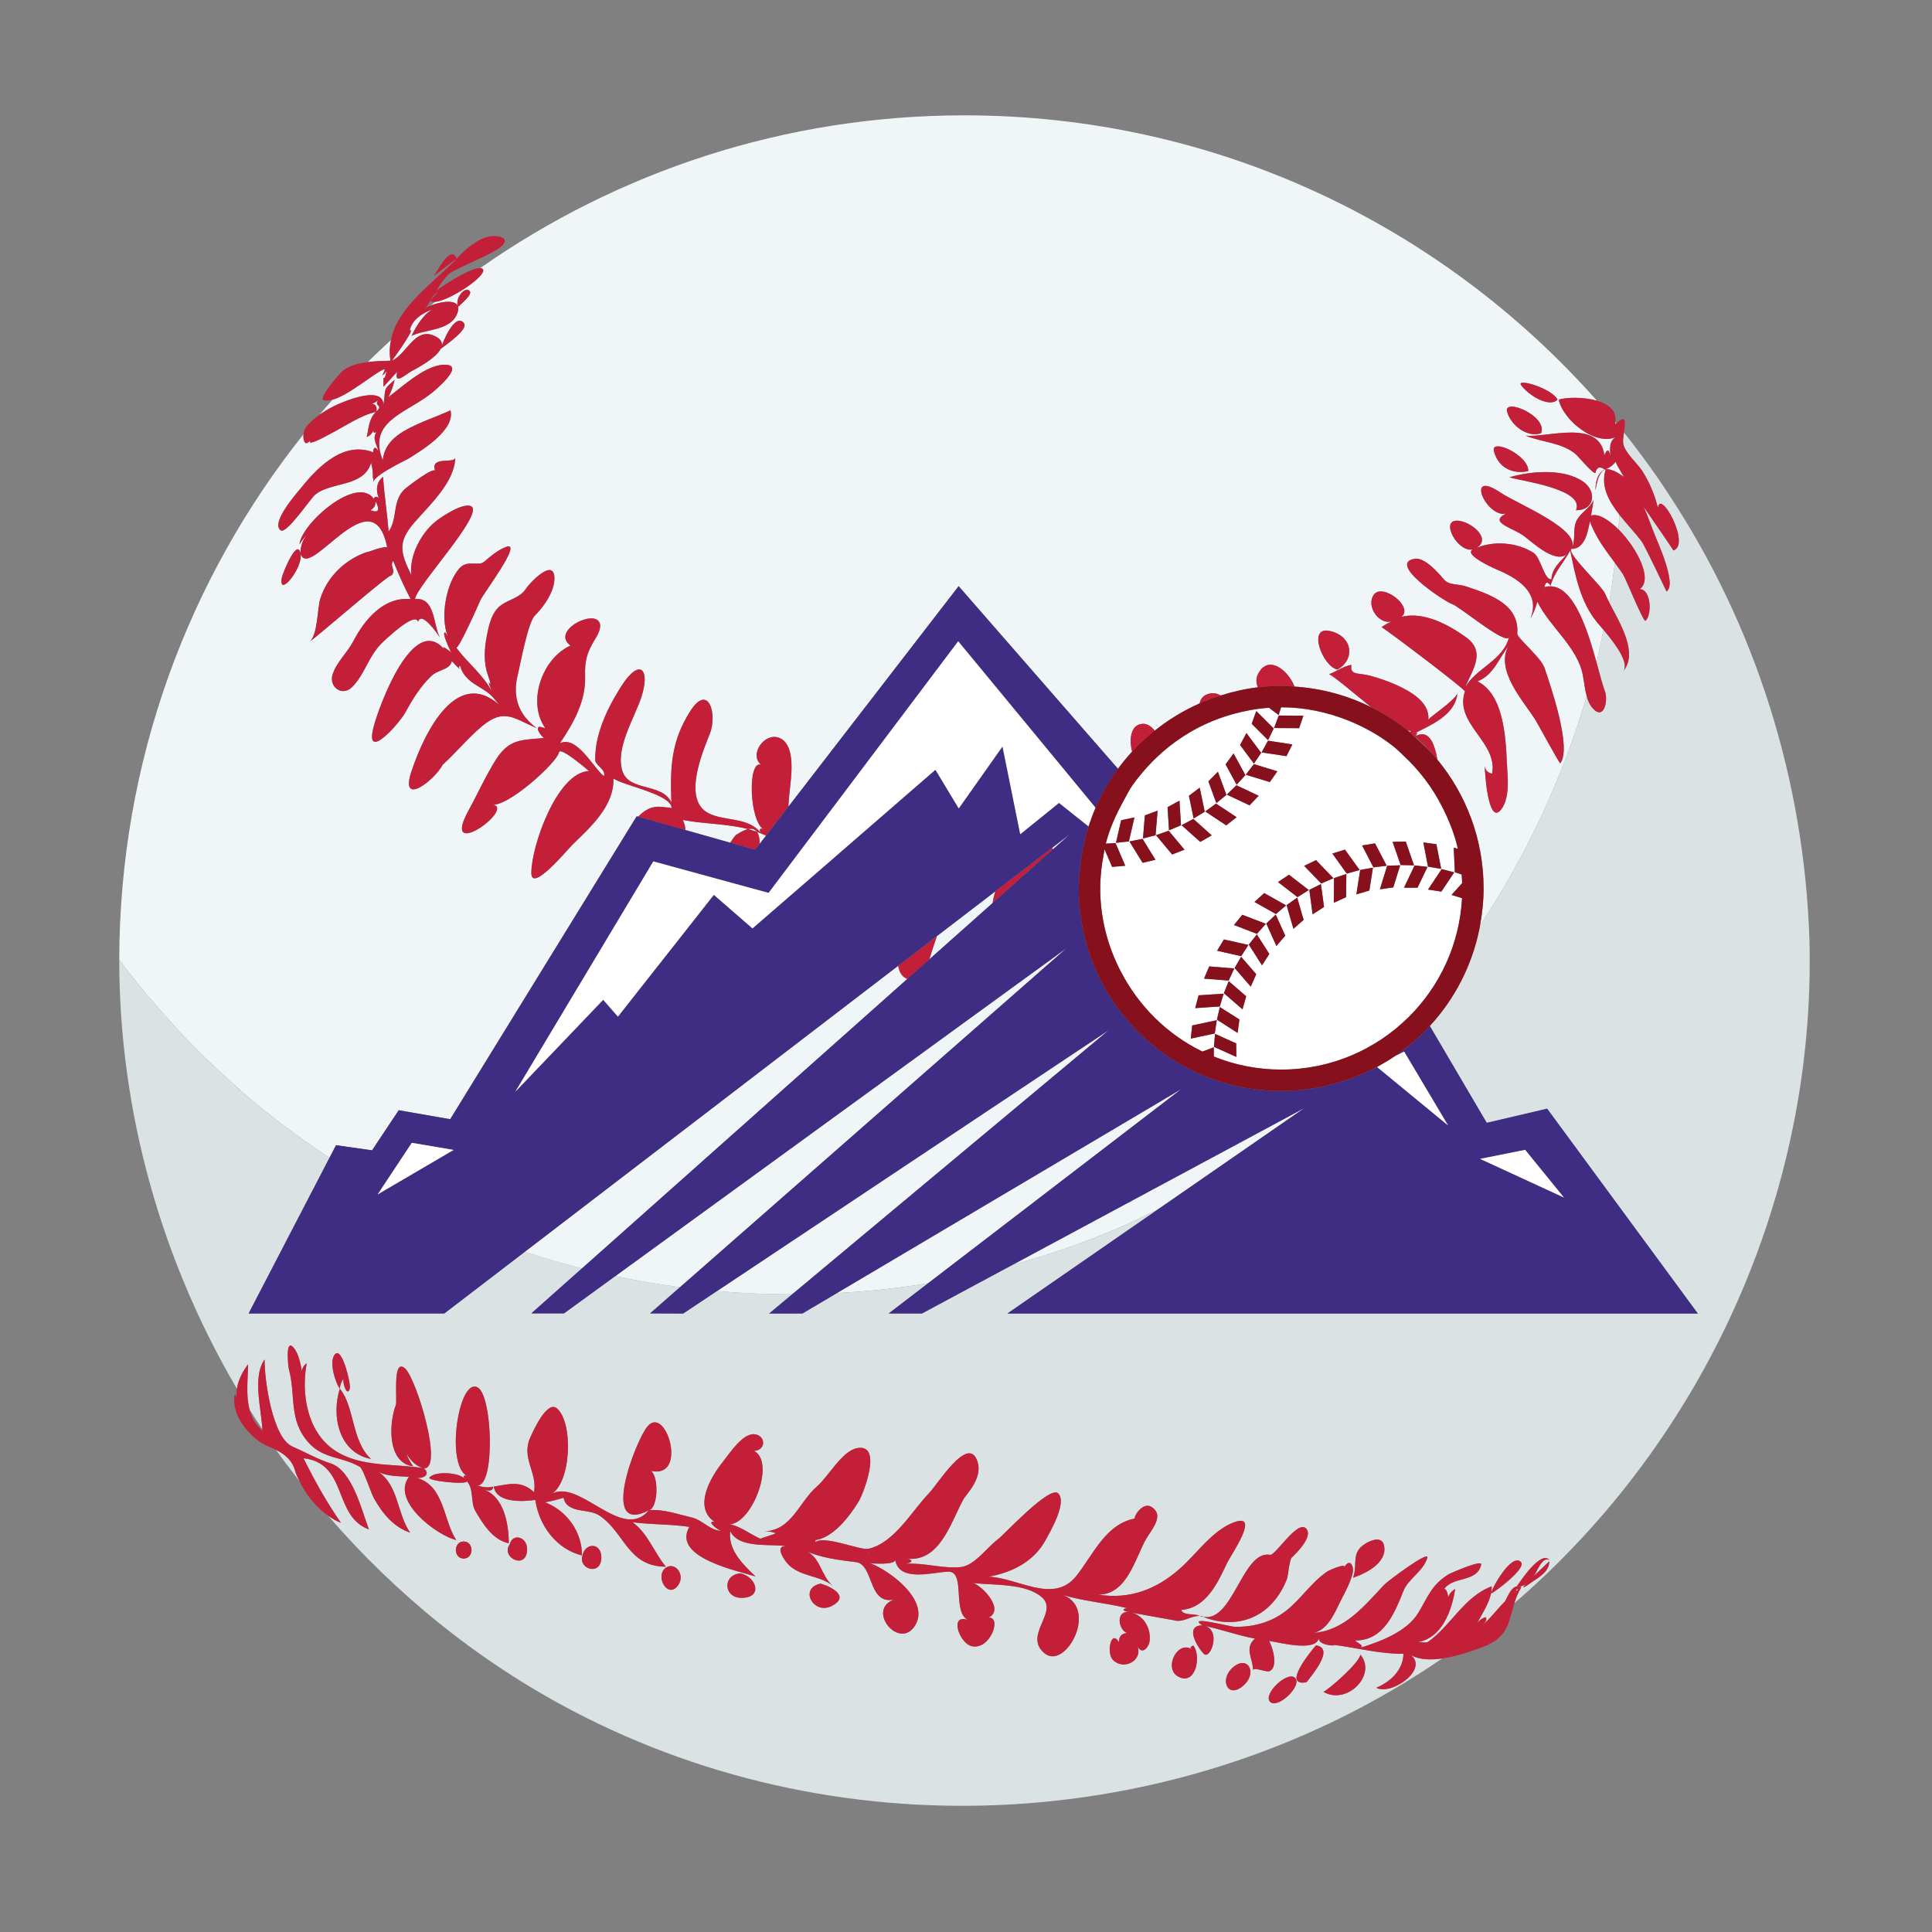
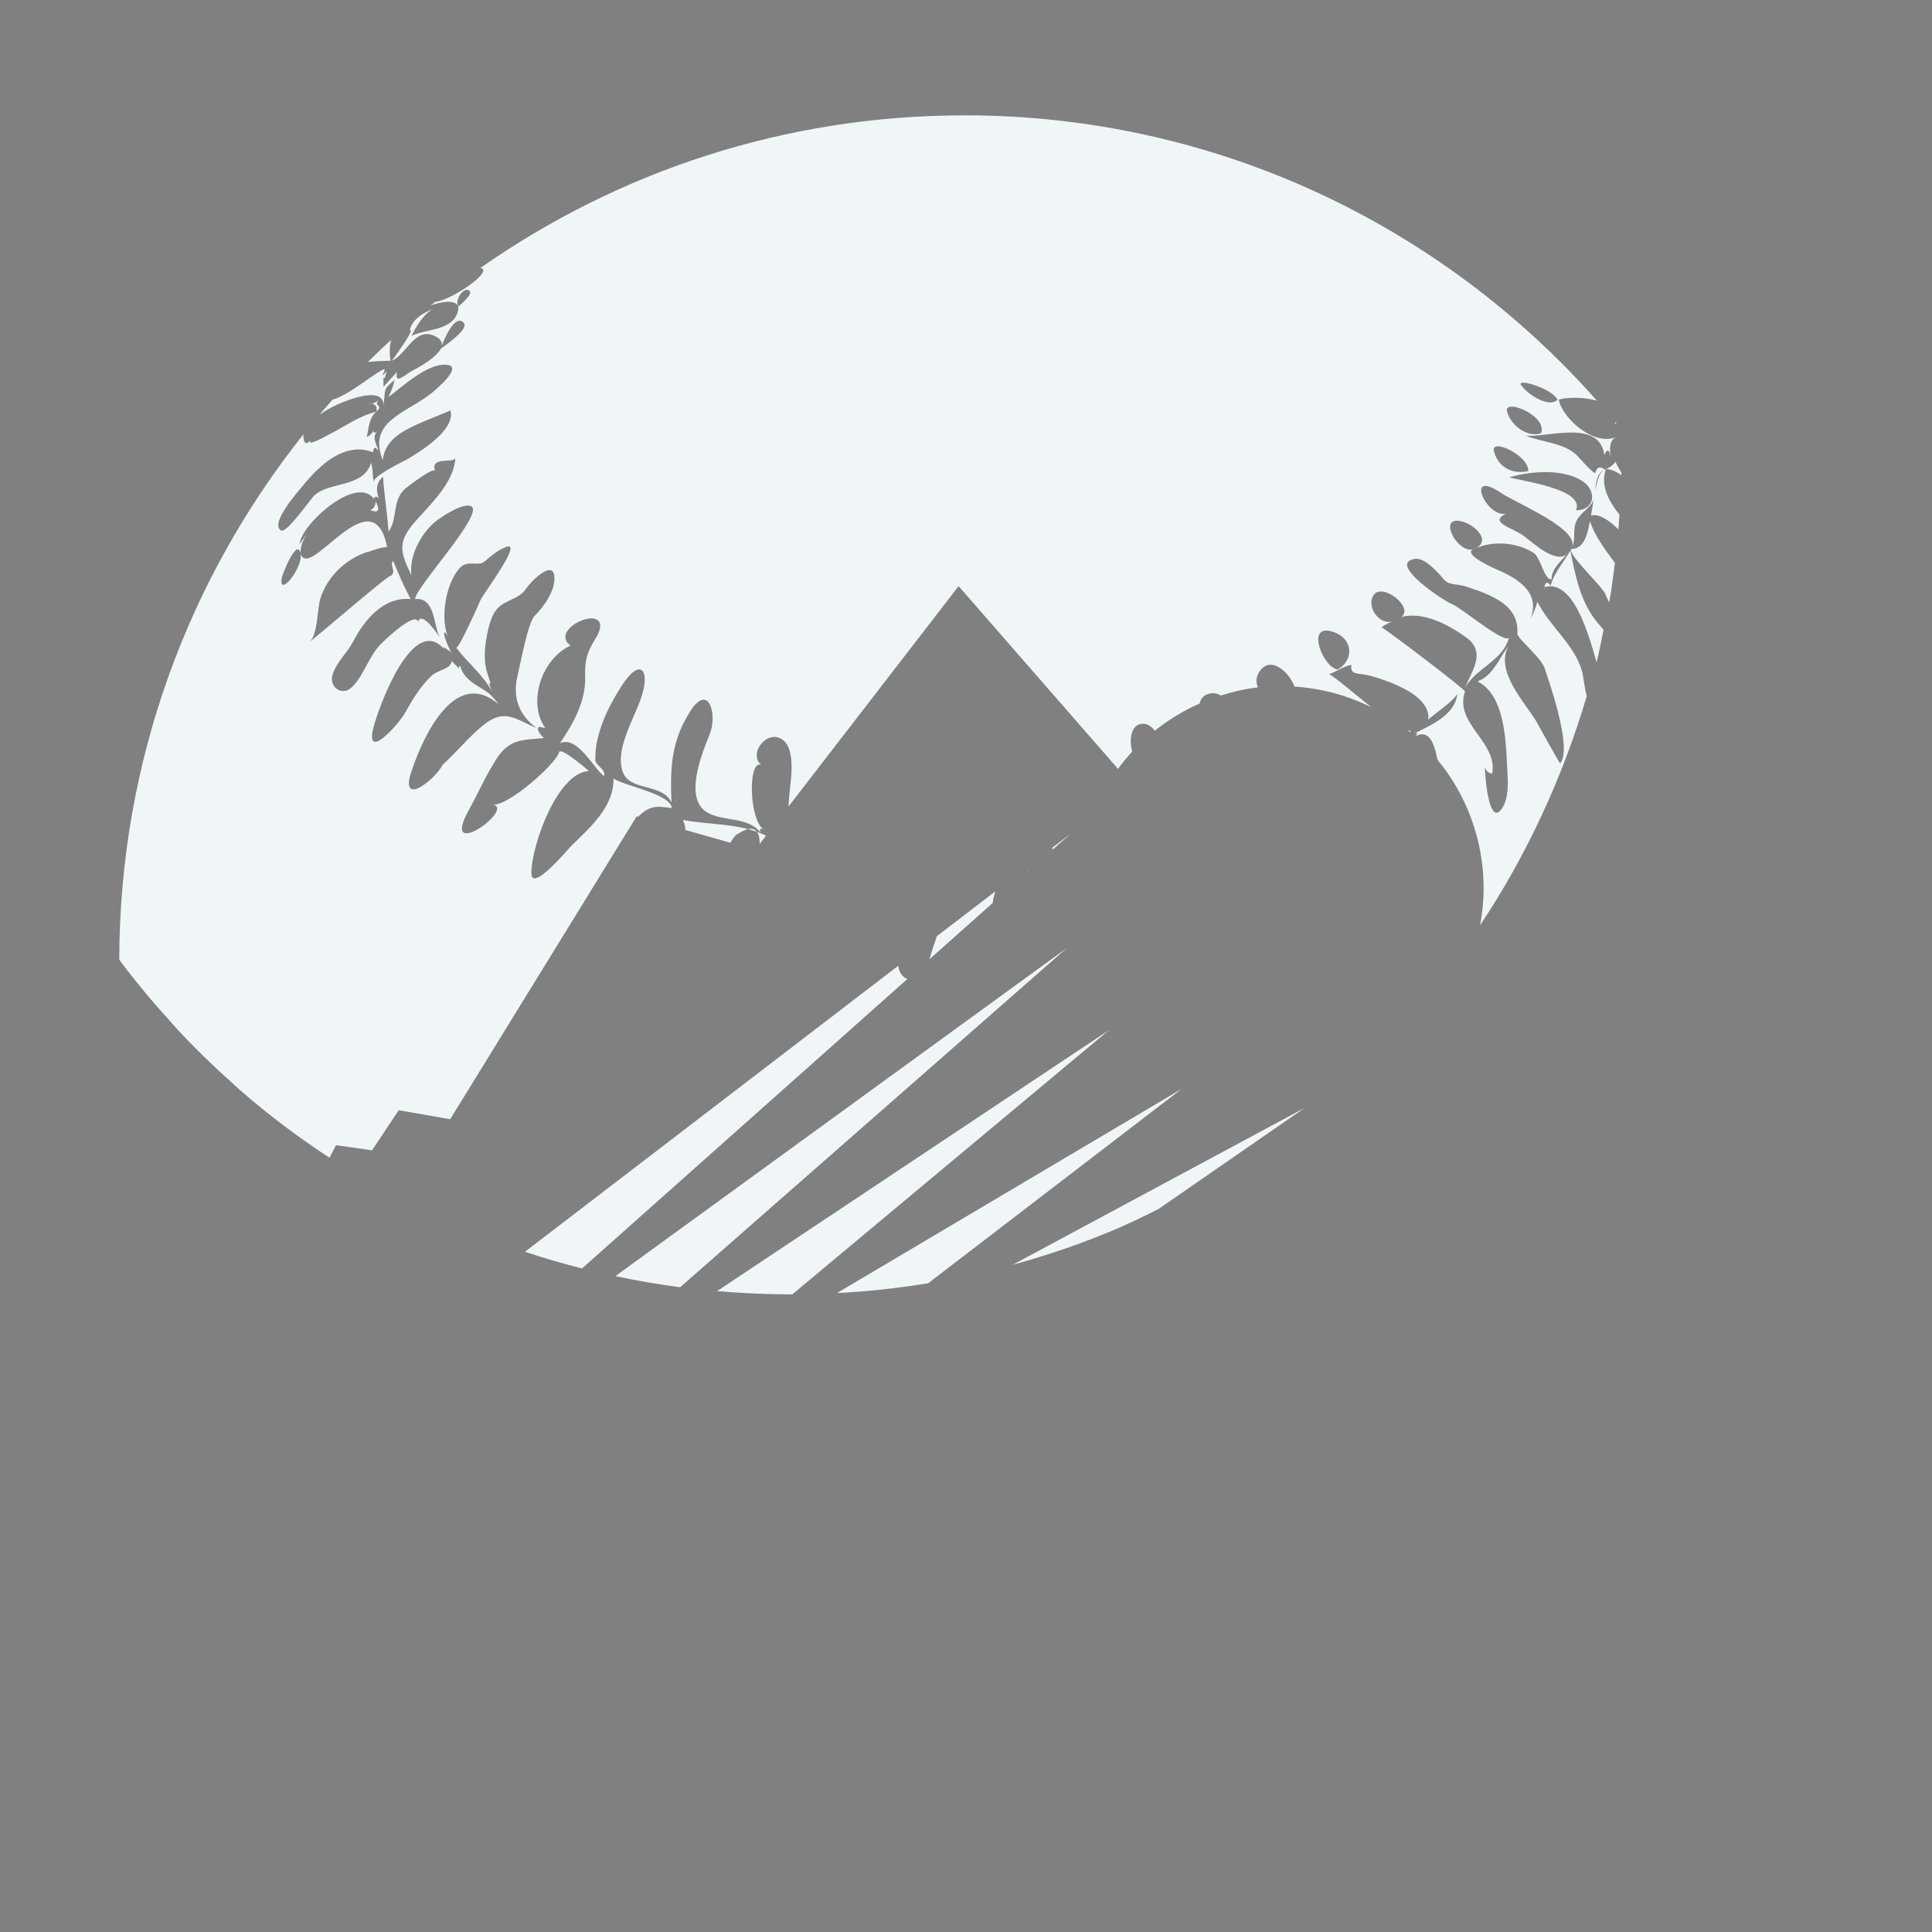
<svg xmlns="http://www.w3.org/2000/svg" version="1.1" id="Layer_1" x="0px" y="0px" width="40px" height="40px" viewBox="0 0 40 40" style="enable-background:new 0 0 40 40;" xml:space="preserve">
  <rect x="0" y="0" width="40" height="40" fill="#808080" stroke="none" />
  <path id="color6" style="fill:#F0F6F8;" d="M6.839,8.835C6.962,8.752,6.724,8.911,6.839,8.835L6.839,8.835z M12.741,26.421  c0.444,0.094,0.89,0.171,1.34,0.23l8.008-7.024L12.741,26.421z M15.86,17.301c-0.062-0.03-0.125-0.056-0.188-0.079  c0.041,0.056,0.057,0.144,0.056,0.25L15.86,17.301z M8.865,15.309C8.878,15.251,8.843,15.328,8.865,15.309L8.865,15.309z   M15.261,17.274c0.093-0.061,0.168-0.095,0.229-0.109c-0.436-0.113-0.901-0.104-1.351-0.189c0.035,0.075,0.05,0.144,0.051,0.208  l0.93,0.263C15.191,17.337,15.243,17.269,15.261,17.274z M33.529,10.656c-0.007,0.101-0.013,0.203-0.022,0.304  c-0.199-0.198-0.412-0.332-0.566-0.287c0.019-0.108,0.036-0.215,0.053-0.323c-0.078,0.179-0.269,0.259-0.354,0.434  c-0.09,0.187-0.002,0.4-0.108,0.582c0.288,0,0.342-0.361,0.386-0.573c0.11,0.322,0.318,0.59,0.517,0.861  c-0.035,0.274-0.07,0.547-0.117,0.818c-0.032-0.063-0.061-0.121-0.083-0.174c-0.069-0.168-0.758-0.798-0.708-0.925  c0.266-0.389-1.123-0.947-1.451-1.168c-0.758-0.515-0.31,0.513,0.102,0.431c-0.366,0.183,0.143,0.29,0.374,0.462  c0.177,0.132,0.659,0.59,0.899,0.369c-0.138,0.156-0.323,0.299-0.329,0.527c-0.148,0.022-0.221-0.45-0.371-0.547  c-0.333-0.216-0.82-0.257-1.185-0.101c0.364-0.206-0.209-0.629-0.462-0.557c-0.253,0.074,0.144,0.73,0.448,0.565  c-0.354,0.089,0.367,0.407,0.449,0.442c0.403,0.172,0.905,0.466,0.686,1.011c0.063-0.111,0.11-0.227,0.143-0.349  c0.256,0.527,0.831,0.932,0.943,1.527c0.025,0.133,0.039,0.287,0.079,0.428c-0.499,1.684-1.24,3.287-2.208,4.743  c0.045-0.247,0.073-0.5,0.073-0.76c0-1.014-0.359-1.944-0.957-2.669c-0.064-0.358-0.184-0.63-0.453-0.486  c0.054-0.072,0.04-0.086-0.043-0.045c0.349-0.18,0.864-0.384,0.909-0.834c-0.078,0.161-0.528,0.452-0.601,0.538  c0.038-0.362-0.378-0.591-0.654-0.715c-0.18-0.082-0.368-0.145-0.559-0.197c-0.222-0.06-0.416,0.003-0.379-0.222  c-0.168,0.026-0.304,0.136-0.461,0.192c0.13,0.066,0.506,0.393,0.875,0.686c-0.485-0.242-1.022-0.392-1.592-0.429  c-0.113-0.302-0.475-0.622-0.698-0.348c-0.106,0.13-0.108,0.251-0.06,0.364c-0.266,0.031-0.521,0.091-0.769,0.169  c-0.081-0.049-0.176-0.067-0.287-0.022c-0.09,0.036-0.133,0.105-0.149,0.186c-0.336,0.149-0.648,0.338-0.93,0.565  c-0.069-0.088-0.153-0.149-0.252-0.144c-0.251,0.014-0.281,0.328-0.217,0.577c-0.104,0.113-0.202,0.232-0.293,0.356l-3.3-3.783  L16.324,16.7c0.005-0.119,0.017-0.229,0.025-0.309c0.029-0.282,0.146-0.992-0.23-1.12c-0.292-0.099-0.615,0.345-0.359,0.565  c-0.285-0.118-0.25,1.178,0.062,1.344c-0.08-0.045-0.106-0.026-0.076,0.058c-0.255-0.328-0.748-0.228-1.083-0.405  c-0.531-0.281-0.122-1.25,0.033-1.637c0.162-0.407-0.025-1.059-0.399-0.479c-0.407,0.631-0.422,1.184-0.395,1.9  c-0.191-0.42-0.88-0.215-1.017-0.66c-0.143-0.466,0.242-1.075,0.387-1.502c0.204-0.602-0.022-0.849-0.403-0.253  c-0.213,0.334-0.401,0.692-0.493,1.08c-0.037,0.153-0.054,0.308-0.051,0.467c0.028,0.114,0.222,0.183,0.181,0.321  c-0.215-0.161-0.557-0.852-0.912-0.682c0.281-0.419,0.537-0.867,0.521-1.386c-0.01-0.316,0.036-0.491,0.2-0.758  c0.055-0.089,0.145-0.238,0.099-0.35c-0.116-0.286-1.013,0.169-0.601,0.472c-0.587,0.264-0.905,1.163-0.524,1.709  c-0.04-0.009-0.079-0.019-0.119-0.029c-0.101,0.039,0.063,0.217,0.094,0.234c-0.448,0.046-0.712,0.007-0.989,0.438  c-0.214,0.333-0.379,0.71-0.571,1.057c-0.616,1.122,1.037-0.078,0.469-0.12c0.31,0.086,1.361-0.864,1.401-1.079  c0.025-0.13,0.626,0.391,0.619,0.388c-0.66,0.029-1.196,1.563-1.191,2.116c0.003,0.41,0.755-0.498,0.85-0.591  c0.375-0.365,0.865-0.798,0.849-1.371c0.201,0.145,1.201,0.326,1.206,0.613c-0.054-0.014-0.45-0.046-0.244-0.023  c-0.175-0.019-0.323,0.069-0.45,0.202L13.182,16.9l-3.861,6.272l-1.066-0.186l-0.552,0.83L6.957,23.71l-0.135,0.26  c-0.628-0.412-1.234-0.864-1.809-1.363c-0.065-0.056-0.127-0.115-0.191-0.172c-0.402-0.359-0.789-0.734-1.155-1.129  c-0.041-0.044-0.079-0.09-0.12-0.135c-0.379-0.417-0.742-0.848-1.078-1.301c0.007-4.115,1.436-7.895,3.816-10.881  C6.267,9.132,6.328,9.269,6.44,9.088C6.297,9.29,6.769,9.017,6.818,8.993c0.299-0.151,0.641-0.396,0.969-0.466  c-0.151,0.135-0.152,0.34-0.194,0.521c0.072-0.03,0.119-0.081,0.143-0.155C7.719,8.956,7.74,8.973,7.797,8.944  C7.699,9.075,7.804,9.208,7.834,9.335c-0.064-0.093-0.1-0.084-0.11,0.029c-0.594-0.232-1.12,0.28-1.46,0.7  c-0.098,0.12-0.677,0.765-0.45,0.917c0.116,0.082,0.612-0.653,0.704-0.733c0.324-0.281,1.015-0.152,1.165-0.669  c0.03,0.109,0.042,0.221,0.036,0.335c0.029-0.092-0.009,0.053,0.038,0.085C7.616,9.901,8.422,9.516,8.449,9.5  C8.72,9.332,9.43,8.904,9.327,8.496c0.002,0.006-0.516,0.213-0.569,0.236C8.397,8.891,7.965,9.079,7.925,9.53  C7.603,8.72,8.397,8.564,8.929,8.144c0.061-0.048,0.674-0.552,0.328-0.59C8.852,7.509,8.34,8.002,8.038,8.224  c0.062-0.113,0.105-0.233,0.131-0.36c-0.252,0.22-0.178,0.169-0.229,0.523C7.934,7.948,7.063,8.333,6.898,8.417  c-0.095,0.049-0.192,0.106-0.284,0.17c0.089-0.105,0.179-0.209,0.271-0.312c0.338-0.091,0.854-0.546,1.066-0.631  c0.064-0.026-0.134,0.265,0.054,0.039C7.932,8.02,7.935,7.614,7.94,8.008C8.034,7.904,8.128,7.8,8.223,7.697  C8.151,7.993,8.412,7.74,8.516,7.687c0.183-0.095,0.973-0.519,0.467-0.738C8.584,6.775,8.416,7.339,8.115,7.467  C8.185,7.374,8.62,6.764,8.482,6.844c0.045-0.226,0.271-0.367,0.471-0.438C8.764,6.508,8.609,6.768,8.52,6.955  c0.282-0.142,0.79-0.105,0.938-0.444C9.611,6.161,9.154,6.227,8.91,6.329C8.943,6.302,8.977,6.277,9.01,6.25  c0.305-0.029,1.059-0.53,0.991-0.671C9.992,5.56,9.971,5.552,9.943,5.55c2.84-1.99,6.294-3.162,10.024-3.162  c5.215,0,9.89,2.287,13.096,5.908c-0.277-0.08-0.624-0.074-0.791-0.023c0.087,0.423,0.781,0.997,1.22,0.758  c-0.188,0.074-0.158,0.259-0.153,0.417c-0.023-0.154-0.064-0.161-0.122-0.025c-0.104-0.749-1.15-0.365-1.627-0.402  c0.334,0.135,0.748,0.14,1.034,0.382c0.05,0.042,0.359,0.414,0.407,0.388c0.027-0.12,0.091-0.144,0.191-0.072  c-0.161,0.085-0.185,0.269-0.191,0.431c0.029-0.135,0.059-0.382,0.215-0.437C33.132,10.06,33.306,10.373,33.529,10.656z M9.488,6.35  c0.041-0.04,0.301-0.254,0.237-0.323C9.621,5.909,9.402,6.202,9.488,6.35z M9.601,6.685C9.415,6.469,9.153,7.102,9.13,7.219  C9.208,7.155,9.721,6.813,9.601,6.685z M7.734,10.037c0.004,0.035,0.003,0.024,0.001-0.001C7.734,10.036,7.734,10.037,7.734,10.037z   M7.286,14.227c0.266-0.261,0.342-0.644,0.616-0.91c0.064-0.062,0.693-0.669,0.754-0.443c0.073-0.24,0.408,0.262,0.45,0.319  c-0.139-0.252-0.091-0.832-0.512-0.79c0.005-0.244,1.457-1.786,1.158-1.923c-0.167-0.076-0.599,0.21-0.727,0.312  c-0.305,0.24-0.562,0.723-0.507,1.119c-0.231-0.476-0.295-0.685,0.069-1.102c0.309-0.355,0.831-0.831,0.839-1.339  c0,0.144-0.534-0.044-0.415,0.282c-0.025-0.098-0.562,0.316-0.611,0.357c-0.289,0.24-0.158,0.623-0.354,0.897  c-0.03-0.379-0.09-0.755-0.115-1.134c-0.153,0.119-0.152,0.308-0.075,0.469c-0.042-0.099-0.136-0.043-0.111-0.005  c-0.349-0.52-1.516,0.516-1.544,0.936c0.044-0.075,0.097-0.144,0.158-0.207c-0.093,0.113-0.139,0.243-0.137,0.39  c-0.071-0.325-0.369,0.412-0.386,0.501c-0.084,0.445,0.44-0.194,0.388-0.493c0.177,0.589,1.492-1.639,1.791-0.135  c-0.158-0.011-0.541,0.169-0.373,0.087c-0.469,0.143-0.859,0.507-1.01,0.977c-0.064,0.199-0.051,0.782-0.233,0.902  c0.174-0.115,1.689-1.44,1.699-1.375c0.116-0.107-0.041-0.194,0.042-0.309c0.107,0.27,0.227,0.536,0.361,0.793  c-0.562-0.051-0.955,0.429-1.188,0.876c-0.124,0.237-0.341,0.424-0.426,0.682C6.802,14.217,7.079,14.429,7.286,14.227z   M11.479,11.957c-0.017-0.405-0.504,0.103-0.587,0.229c-0.122,0.19-0.333,0.218-0.507,0.337c-0.204,0.14-0.262,0.419-0.306,0.647  c-0.049,0.256-0.069,0.538,0.018,0.79c0.162,0.471-0.083-0.088,0.087,0.353c-0.189-0.351-0.508-0.592-0.74-0.907  c0.04,0.064,0.461-0.879,0.5-0.975c0.054-0.13,0.897-1.239,0.536-1.107c-0.168,0.061-0.319,0.191-0.454,0.306  c-0.128,0.107-0.348-0.055-0.52,0.143c-0.274,0.319-0.392,1.005-0.236,1.399c-0.016-0.025-0.031-0.05-0.047-0.074  c-0.124-0.043,0.214,0.589,0.1,0.394c0.014,0.012-0.219-0.175-0.122-0.044C8.557,12.681,7.85,14.61,7.735,15.05  c-0.193,0.741,0.52-0.055,0.653-0.294c0.153-0.277,0.314-0.543,0.545-0.763c0.14-0.134,0.39-0.124,0.42-0.307  c0.092,0.1,0.099,0.105,0.171,0.171c-0.03-0.036-0.028-0.059,0.004-0.07c0.041,0.175,0.181,0.306,0.328,0.395  c0.256,0.159,0.293,0.171,0.471,0.403c-0.877-0.762-1.539,0.573-1.81,1.391C8.269,16.721,9,16.152,9.166,15.833  c0.283-0.258,0.525-0.558,0.82-0.803c0.458-0.379,0.66-0.149,1.125,0.044c-0.371-0.271-0.503-0.639-0.396-1.081  c0.059-0.244,0.214-1.105,0.357-1.246C11.262,12.56,11.491,12.234,11.479,11.957z M27.529,13.063  c-0.473-0.102-0.136,0.747,0.162,0.799C28.064,13.654,28.008,13.166,27.529,13.063z M29.893,11.995  c-0.113-0.133-0.391-0.453-0.592-0.425c-0.608,0.082,0.615,0.891,0.763,0.937c0.15,0.045,1.126,0.87,1.18,0.683  c-0.114,0.483-0.687,0.641-0.914,1.051c0.153-0.369,0.448-0.744,0.018-1.05c-0.364-0.26-0.869-0.532-1.331-0.419  c0.258-0.207-0.395-0.706-0.572-0.459c-0.176,0.244,0.126,0.667,0.414,0.539c-0.092,0.032-0.176,0.076-0.254,0.135  c0.131,0.072,1.753,1.302,1.726,1.33c-0.23,0.67,0.689,1.048,0.562,1.701c-0.084-0.015-0.134-0.064-0.151-0.147  c-0.003,0.088,0.064,1.187,0.319,0.912c0.158-0.173,0.166-0.493,0.153-0.713c-0.038-0.579-0.008-1.651-0.624-1.963  c0.323-0.118,0.449-0.478,0.64-0.731c-0.277,0.514,0.317,1.14,0.567,1.542c0.05,0.082,0.494,0.901,0.507,0.886  c0.25-0.32-0.216-1.643-0.326-1.976c-0.07-0.21-0.57-0.624-0.564-0.704c0.047-0.592-0.518-0.8-1.049-0.977  C30.171,12.081,30.007,12.128,29.893,11.995z M31.493,7.974c0.143,0.201,0.581,0.478,0.754,0.3  C32.134,8.041,31.384,7.82,31.493,7.974z M31.203,8.523c0.074,0.281,0.415,0.543,0.702,0.447C32.051,8.61,31.125,8.23,31.203,8.523z   M31.642,9.753c0.009-0.333-0.785-0.691-0.712-0.412C31.023,9.699,31.34,9.824,31.642,9.753z M32.781,9.974  c-0.397-0.279-1.092-0.222-1.531-0.092c0.238,0.077,1.568,0.24,1.38,0.681C33.018,10.571,33.063,10.173,32.781,9.974z M7.668,10.563  c0.171,0.064,0.206,0.002,0.107-0.186C7.779,10.462,7.744,10.524,7.668,10.563z M33.443,8.736c-0.003,0.017,0.003,0.03-0.002,0.048  c0.01-0.01,0.016-0.013,0.025-0.021C33.458,8.753,33.45,8.745,33.443,8.736z M17.328,26.772c0.632-0.034,1.263-0.1,1.889-0.204  l5.248-4.024L17.328,26.772z M31.965,12.227C31.993,12.122,31.965,12.178,31.965,12.227L31.965,12.227z M14.008,16.579  c-0.002-0.004-0.006-0.008-0.008-0.012C13.966,16.558,13.978,16.566,14.008,16.579z M33.256,9.709  c0.119,0.012,0.22,0.062,0.312,0.129c0-0.018,0-0.036,0-0.053c-0.064-0.106-0.113-0.194-0.118-0.225  C33.4,9.626,33.334,9.676,33.256,9.709z M32.512,11.399c-0.134,0.242-0.335,0.452-0.407,0.726c-0.065-0.09-0.108-0.08-0.129,0.03  c0.566-0.157,0.879,0.835,1.079,1.557c0.056-0.222,0.098-0.449,0.145-0.673c-0.054-0.063-0.101-0.118-0.127-0.149  C32.722,12.467,32.617,11.922,32.512,11.399z M23.184,25.413c0.048-0.021,0.096-0.044,0.144-0.065  c0.223-0.099,0.442-0.21,0.661-0.319l3.024-2.092l-6.047,3.249C21.718,25.98,22.46,25.726,23.184,25.413z M7.919,7.538  C7.898,7.538,8,7.554,7.919,7.538L7.919,7.538z M14.847,26.731c0.518,0.045,1.037,0.067,1.557,0.067l6.558-5.472L14.847,26.731z   M7.807,8.508C7.886,8.432,7.928,8.369,7.807,8.508L7.807,8.508z M8.095,7.039c-0.162,0.15-0.323,0.3-0.479,0.456  c0.164-0.02,0.332-0.023,0.471-0.027C8.057,7.316,8.068,7.175,8.095,7.039z M7.617,8.366c0.124-0.03,0.201,0.02,0.177,0.154  c0.154-0.154-0.065-0.099,0.037-0.236C7.77,8.34,7.699,8.367,7.617,8.366z M21.28,18.025c0.006,0.002,0.008,0.008,0.013,0.011  l0.011-0.01C21.296,18.026,21.288,18.026,21.28,18.025z M33.622,8.954c0.001,0.002,0.002,0.003,0.004,0.005  c0.187,0.234,0.369,0.471,0.544,0.715c-0.176-0.245-0.359-0.485-0.548-0.721C33.622,8.953,33.622,8.953,33.622,8.954z   M18.597,19.996l-7.729,5.921c0.39,0.129,0.784,0.244,1.182,0.345l6.736-5.993C18.663,20.221,18.614,20.111,18.597,19.996z   M34.349,9.932c0.002,0.003,0.004,0.005,0.006,0.008c-0.047-0.068-0.09-0.139-0.138-0.206C34.263,9.799,34.304,9.867,34.349,9.932z   M29.191,15.158c0.005-0.011,0.017-0.017,0.021-0.028c-0.015,0.008-0.044-0.003-0.068-0.007  C29.16,15.135,29.176,15.145,29.191,15.158z M15.49,17.166c0.061,0.016,0.122,0.035,0.181,0.056  C15.634,17.171,15.577,17.146,15.49,17.166z M21.782,17.555c0.006,0.01,0.013,0.02,0.019,0.03l0.354-0.315L21.782,17.555z   M19.397,19.382c-0.047,0.14-0.095,0.279-0.137,0.419c-0.006,0.019-0.013,0.04-0.02,0.062l1.311-1.166  c0.011-0.084,0.032-0.165,0.058-0.243L19.397,19.382z M34.533,10.208c0.002,0.003,0.003,0.005,0.005,0.008  c0.095,0.142,0.194,0.281,0.285,0.427C34.731,10.495,34.63,10.353,34.533,10.208z" />
-   <path id="color5" style="fill:#DBE2E3;" d="M16.874,31.932c-0.018,0.031-0.05,0.069-0.05,0.083  C16.83,31.978,16.849,31.952,16.874,31.932z M20.061,30.629C20.061,30.615,20.01,30.538,20.061,30.629L20.061,30.629z   M29.131,34.247C29.27,34.284,29.159,34.253,29.131,34.247L29.131,34.247z M33.623,9.874c-0.017-0.027-0.03-0.049-0.045-0.074  c-0.003-0.005-0.006-0.01-0.009-0.015c0,0.018,0,0.036,0,0.053c0.003,0.002,0.005,0.003,0.008,0.005  C33.591,9.855,33.608,9.862,33.623,9.874z M31.376,32.982c0.009-0.015,0.023-0.03-0.009-0.006  C31.34,32.962,31.357,32.974,31.376,32.982z M31.408,32.884c-0.001,0.01-0.006,0.025-0.023,0.05  C31.437,32.933,31.42,32.908,31.408,32.884z M37.463,19.477c0.131,5.239-2.167,10.319-6.112,13.717  c0.034-0.108,0.076-0.219,0.145-0.332c-0.18-0.098-0.277,0.188-0.333,0.288c-0.162,0.162-0.297,0.35-0.472,0.499  c0.052-0.049,0.109-0.112,0.069-0.168c-0.079,0.023-0.139,0.068-0.182,0.138c0.123-0.248,0.307-0.484,0.307-0.776  c-0.572,0.209-0.852,0.828-1.325,1.154c-0.034,0.02-0.172-0.005-0.217,0.004c0.514-0.087,0.715-0.651,0.785-1.102  c-0.071,0.04-0.12,0.098-0.146,0.176c0.009-0.028-0.046-0.249-0.095-0.153c0.172-0.304,0.695-0.142,0.78-0.53  c0.024-0.112-0.637,0.178-0.674,0.202c-0.357,0.217-0.428,0.469-0.629,0.799c-0.236,0.389-0.789,0.596-1.201,0.722  c0.109-0.043-0.093-0.115-0.103-0.152c0.589,0.006,0.813-0.567,0.998-1.026c0.102-0.256,0.419-0.411,0.494-0.688  c0.043-0.16-0.818,0.481-0.9,0.568c-0.401,0.428-0.816,0.942-1.447,0.988c0.301-0.069,0.441-0.444,0.565-0.687  c0.091-0.178,0.19-0.357,0.237-0.554c0.033-0.144-0.069-0.323-0.178-0.105c0.069-0.115-0.301,0.045-0.344,0.074  c-0.335,0.223-0.55,0.579-0.867,0.823c-0.306,0.234-0.669,0.332-1.051,0.324c-0.12-0.004-1.009-0.246-0.672-0.029  c-0.375,0-0.11,0.441,0.025,0.586c0.14,0.152,0.393-0.529-0.019-0.584c0.365,0.072,0.695,0.2,1.084,0.272  c-0.233,0.194-0.038,0.418-0.042,0.655c0.001-0.076,0.279,0.043,0.333,0.022c0.202-0.074,0.071-0.516-0.003-0.63  c0.184,0.025,0.978,0.241,1.031-0.059c-0.014,0.169,0.433,0.168,0.297,0.139c0.484,0.061,0.969,0.193,1.457,0.187  c-0.007,0.337-0.27,0.582-0.563,0.703c0.308,0.17,1.095-0.383,0.714-0.676c0.179,0.099,0.413,0.105,0.652,0.07  c-5.275,3.616-12.315,4.069-18,1.087c-1.956-1.025-3.662-2.413-5.071-4.045c0.089,0.063,0.18,0.119,0.271,0.15  c-0.293-0.418-0.541-0.867-0.77-1.323c0.01,0.005,0.008,0.001-0.007-0.013c0.93,0.105,0.606,1.2,1.357,1.474  c-0.149-0.38-0.34-1.221-0.793-1.367c-0.256-0.08-0.542-0.241-0.794-0.351c-0.42-0.185-0.582-1.418-0.574-1.8  c-0.257,0.35-0.066,1.034-0.047,1.445c-0.089-0.134-0.178-0.269-0.264-0.406c-0.08-0.295-0.036-0.629-0.031-0.941  c-0.113,0.149-0.205,0.324-0.232,0.509c-1.56-2.66-2.437-5.723-2.437-8.885c0.337,0.452,0.7,0.884,1.078,1.301  c0.04,0.045,0.079,0.091,0.12,0.135c0.366,0.395,0.754,0.77,1.155,1.129c0.035,0.031,0.065,0.067,0.1,0.097  c0.03,0.026,0.062,0.048,0.091,0.074c0.575,0.499,1.181,0.952,1.809,1.363l-0.005,0.01l-1.67,3.215h4.051l1.641-1.257l0.029-0.023  c0.39,0.129,0.784,0.244,1.182,0.345l-0.032,0.028l-1.016,0.904h0.676l1.025-0.745l0.037-0.027c0.444,0.094,0.89,0.171,1.34,0.23  l-0.036,0.031l-0.583,0.511l0.686,0.003l0.652-0.434l0.047-0.031c0.518,0.045,1.037,0.067,1.557,0.067l-0.045,0.038l-0.431,0.36  l0.69-0.001l0.649-0.384l0.062-0.037c0.632-0.034,1.263-0.1,1.889-0.204l-0.035,0.027l-0.78,0.598h0.689l1.828-0.982l0.047-0.025  c0.752-0.207,1.494-0.461,2.218-0.773c0.048-0.021,0.096-0.044,0.144-0.065c0.223-0.099,0.442-0.21,0.661-0.319l-0.051,0.035  l-3.082,2.132h14.296l-3.12-4.242l-1.251,0.293l-1.178-2.005c0.513-0.555,0.875-1.249,1.029-2.018  c0.005-0.023,0.007-0.046,0.012-0.069c0.968-1.456,1.709-3.059,2.208-4.743c0.006,0.021,0.011,0.043,0.018,0.064  c0.022,0.061,0.05,0.118,0.089,0.167c0.248,0.307,0.343-0.142,0.27-0.33c-0.045-0.117-0.098-0.318-0.162-0.553  c-0.004-0.016-0.009-0.032-0.013-0.048c0.056-0.222,0.098-0.449,0.145-0.673c0.009,0.011,0.017,0.02,0.027,0.032  c0.213,0.254,0.521,0.663,0.38,0.829c0.317-0.375-0.055-0.979-0.276-1.403c-0.004-0.008-0.009-0.017-0.013-0.025  c0.048-0.271,0.082-0.544,0.117-0.818c0.006,0.007,0.011,0.015,0.016,0.023c0.052,0.071,0.105,0.142,0.153,0.215  c0.052,0.077,0.424,0.997,0.464,0.962c0.139-0.119,0.12-0.656-0.12-0.655c0.279-0.191-0.043-0.835-0.426-1.225  c-0.005-0.005-0.01-0.009-0.014-0.013c0.009-0.101,0.015-0.203,0.022-0.304c0.005,0.007,0.01,0.013,0.015,0.02  c0.15,0.188,0.319,0.363,0.44,0.525c0.079,0.105,0.518,1.046,0.52,1.044c0.224-0.149-0.197-1.046-0.267-1.229  c-0.057-0.148-0.123-0.336-0.205-0.523c0.309,0.454,0.623,0.9,0.612,0.903c0.371-0.114-0.276-1.29-0.318-0.881  c-0.067-0.268-0.173-0.522-0.32-0.756c-0.103-0.165-0.369-0.387-0.4-0.577c-0.009-0.055,0.003-0.142,0.016-0.228c0,0,0,0,0,0  c0.001,0.002,0.002,0.003,0.004,0.005c0.253,0.317,0.494,0.642,0.723,0.974c0.002,0.003,0.004,0.005,0.006,0.008  c0.061,0.088,0.119,0.178,0.178,0.268c0.002,0.003,0.003,0.005,0.005,0.008C36.354,12.959,37.36,16.17,37.463,19.477z M27.4,35.028  c0.492,0.283,1.114-0.353,0.766-0.771C28.144,34.427,27.512,34.979,27.4,35.028z M27.05,34.829c0.149-0.193,0.578-0.704,0.197-0.764  C27.141,34.187,26.529,34.924,27.05,34.829z M26.294,35.233c0.155,0.162,0.676-0.332,0.52-0.492  C26.663,34.582,26.145,35.07,26.294,35.233z M25.735,34.905c0.32-0.273,0.088-0.668-0.229-0.365  C25.25,34.785,25.419,35.174,25.735,34.905z M7.036,28.751c-0.181,0.564-0.02,1.327,0.646,1.456  C7.274,29.834,7.348,29.135,7.036,28.751c0.005-0.078,0.031-0.148,0.077-0.211c-0.03,0.081,0.078,0.4,0.129,0.209  c0.026-0.094-0.152-0.838-0.294-0.721C6.793,28.154,6.941,28.628,7.036,28.751z M6.842,30.281c-0.02-0.044-0.017-0.032-0.004,0  C6.839,30.281,6.839,30.281,6.842,30.281z M8.467,30.578c-0.377,0.496,0.572,1.208,0.98,1.308c-0.277-0.426-0.24-1.13-0.826-1.291  c0.118,0.028,0.313-0.054,0.157-0.196c0.415,0.029-0.157-1.87-0.394-2.07c-0.263-0.222-0.152,0.674-0.186,0.761  c-0.144,0.373-0.186,1.196,0.357,1.269c-0.059-0.084-0.107-0.173-0.143-0.268c0.083,0.134,0.2,0.272,0.363,0.308  c-0.61-0.103-1.311-0.011-1.849-0.374c-0.566-0.382-0.693-1.174-0.573-1.801c-0.096,0.072-0.122,0.164-0.077,0.275  c-0.045-0.188-0.068-0.447-0.197-0.598c-0.179-0.208-0.107,0.408-0.098,0.439c0.152,0.554-0.016,1.058,0.415,1.534  c0.302,0.336,0.694,0.282,1.058,0.497c0.066,0.038,0.227,0.536,0.29,0.649c0.171,0.309,0.404,0.596,0.75,0.713  c-0.275-0.391-0.234-0.974-0.66-1.262C8.028,30.575,8.254,30.557,8.467,30.578z M9.6,31.915c-0.216,0-0.216,0.353,0,0.353  C9.816,32.268,9.816,31.915,9.6,31.915z M10.534,31.952c0-0.401-0.1-0.99-0.551-1.126c0.071,0.021,0.213,0.084,0.231-0.047  c-0.111,0.023-0.221,0.014-0.327-0.026c0.366,0.017,0.312-1.846,0.007-2.026c-0.39-0.232-0.676,1.574-0.231,1.827  c-0.069-0.013-0.082,0.008-0.039,0.063c-0.119-0.132-0.604-0.167-0.732-0.029c-0.069,0.074,0.822,0.161,0.771,0.075  c0.158,0.168,0.07,0.431,0.181,0.622C9.999,31.554,10.205,31.884,10.534,31.952z M10.913,32.075c0-0.265-0.305-0.336-0.359-0.102  C10.357,32.25,10.913,32.517,10.913,32.075z M12.45,32.245c0-0.318-0.345-0.309-0.393-0.031  C11.975,32.492,12.45,32.634,12.45,32.245z M13.797,32.451c-0.253,0.161,0.017,0.654,0.231,0.387  C14.204,32.617,13.987,32.336,13.797,32.451z M15.33,32.575c-0.376,0.027-0.353,0.508,0.021,0.508  C15.801,33.082,15.666,32.65,15.33,32.575z M16.989,32.788c-0.452,0.091-0.15,0.649,0.223,0.466  C17.626,33.05,17.18,32.838,16.989,32.788z M24.702,34.167c-0.31-0.249-0.625,0.374-0.309,0.545  c0.366,0.197,0.483-0.426,0.315-0.642C24.634,34.093,24.632,34.125,24.702,34.167z M24.458,33.331  c0.511-0.032,0.755-0.561,0.944-0.964c0.079-0.169,0.7-1.048,0.156-0.852c-0.452,0.162-0.779,0.653-1.13,0.963  c-0.487,0.43-1.04,0.643-1.694,0.537c0.597,0.008,0.763-0.739,0.995-1.152c0.079-0.142,0.33-0.422,0.19-0.593  c-0.238-0.297-0.491,0.208-0.412,0.168c-0.619,0.11-0.875,0.759-1.227,1.196c-0.474,0.587-1.215,0.026-1.815,0.011  c0.495-0.089,0.949-0.316,1.194-0.778c0.095-0.176,0.432-0.755,0.253-0.945c-0.173-0.183-1.111,0.843-1.252,0.948  c-0.223,0.165-0.483,0.548-0.775,0.576c-0.377,0.034-0.746-0.093-1.124-0.069c0.177-0.041,0.109-0.101-0.017-0.111  c0.699,0.107,0.933-0.722,1.189-1.199c0.049-0.117,0.451-0.467,0.289-0.847c-0.202-0.481-0.81,0.511-0.982,0.689  c-0.354,0.365-0.725,1.038-1.257,1.157c-0.18,0.04-0.909-0.288-1.108-0.134c0.018-0.031,0.02-0.055-0.04-0.04  c0.4-0.023,0.756-0.499,0.944-0.807c0.091-0.15,0.507-1.199-0.03-1.103c-0.313,0.055-0.598,0.59-0.836,0.795  c-0.377,0.326-0.514,0.908-1.095,0.93c0.083-0.005,0.164,0.006,0.242,0.035c0.013,0.015-0.291,0.098-0.314,0.117  c-0.193-0.077-0.478-0.307-0.695-0.301c0.49,0.077,1.025-1.285,0.559-1.518c0.246-0.011,0.251-0.303,0.027-0.343  c-0.252-0.045-0.536,0.402-0.667,0.564c-0.247,0.306-0.63,0.945-0.175,1.249c-0.193-0.034,0.073,0.178,0.144,0.186  c-0.241-0.006-0.391-0.224-0.616-0.277c-0.289-0.067-0.578-0.175-0.88-0.152c0.19-0.065,0.196-0.73,0.025-0.815  c0.791,0.186,0.322-1.387-0.066-0.915c-0.245,0.298-1.001,2.264,0.031,1.734c-0.565,0.673-1.459-0.709-2.041-0.323  c0.436-0.217,0.486-1.486,0.14-1.787c-0.21-0.183-0.506,0.496-0.557,0.61c-0.186,0.423,0.158,0.721,0.08,1.123  c-0.262-0.249-0.518-0.166-0.832-0.115c0.054,0.347,0.612,0.311,0.86,0.276c0.074,0.528,0.435,1.019,0.967,1.15  c0-0.491-0.312-0.925-0.765-1.101c0.13-0.023,0.258-0.055,0.383-0.095c0.016,0.086,0.061,0.15,0.135,0.191  c0.189,0.108,0.433,0.059,0.615,0.183c0.52,0.354,0.58,1.054,1.368,1.054c-0.244-0.294-0.372-0.689-0.689-0.92  c0.391,0.051,0.786,0.038,1.176,0.096c-0.371,0.634,1.006,0.911,1.371,1.027c-0.259-0.246-0.575-0.547-0.526-0.94  c0.187,0.387,0.872,0.247,1.21,0.321c-0.302-0.06-0.129,0.225-0.035,0.338c0.245,0.292,0.665,0.244,0.949,0.473  c-0.246-0.198-0.25-0.594-0.565-0.725c0.305,0.147,0.713,0.195,1.045,0.236c0.375,0.046,0.244,0.898,0.794,0.773  c-0.597,0.209,0.107,1.07,0.432,0.535c0.311-0.515-0.529-1.134-0.926-1.283c0.025,0.001,0.496,0.037,0.513-0.067  c0.084,0.467,0.791,0.247,1.096,0.239c0.374-0.01,0.069,0.864,0.423,1.005c-0.408-0.156-0.202,0.474,0.065,0.538  c0.386,0.089,0.635-0.627,0.341-0.588c0.349-0.159-0.108-0.65-0.31-0.719c0.412,0.048,1.099-0.001,1.428,0.301  c0.335,0.305-0.39,0.779,0.041,1.148c0.45,0.385,1.176-0.993,0.32-1.223c0.453,0.148,0.93,0.178,1.391,0.292  c-0.164,0.037,0.007,0.077,0.05,0.087c-0.276-0.048-0.238,0.348-0.049,0.429c-0.114,0.013-0.168,0.077-0.163,0.192  c-0.164-0.28-0.264,0.215-0.131,0.359c0.22,0.239,0.648,0.019,0.504-0.303c0.091,0.238,0.249,0.047,0.262-0.091  c0.026-0.253-0.118-0.509-0.371-0.577c0.286,0.055,0.573,0.102,0.86,0.155c0.207,0.062,0.343-0.088,0.543-0.088  C24.756,33.404,24.479,33.454,24.458,33.331z M24.851,33.469C24.9,33.484,24.938,33.444,24.851,33.469L24.851,33.469z   M27.044,31.649c-0.178-0.198-0.634,0.56-0.749,0.542c-0.572-0.105-0.77,1.417-1.39,1.281c0.453,0.188,0.965,0.147,1.339-0.186  c0.178-0.159,0.311-0.366,0.398-0.588c0.032-0.083,0.05-0.408,0.104-0.453C26.675,32.306,27.222,31.845,27.044,31.649z   M28.658,32.012c-0.034-0.207-0.243-0.136-0.366-0.066c-0.337,0.193-0.175,0.416-0.277,0.719  C28.279,32.575,28.717,32.359,28.658,32.012z M31.491,32.342c-0.186-0.202-0.603,0.528-0.62,0.652  C30.97,32.945,31.604,32.473,31.491,32.342z M31.752,32.633c0.068-0.078,0.169-0.414,0.329-0.336  c-0.183-0.202-0.596,0.433-0.679,0.547c0.081,0.012,0.151-0.011,0.207-0.072c-0.163,0.171,0.005,0.055,0.059,0.016  c0.161-0.117,0.406-0.228,0.41-0.464C31.969,32.427,31.861,32.53,31.752,32.633z M5.715,30.018c0.155,0.22,0.319,0.434,0.484,0.647  c-0.034-0.073-0.072-0.146-0.09-0.215C6.052,30.229,5.883,30.103,5.715,30.018z M17.985,32.133c0.007,0.001,0.023,0.005,0.027,0.005  C17.977,32.119,17.979,32.124,17.985,32.133z M11.243,30.916C11.255,30.933,11.36,31.009,11.243,30.916L11.243,30.916z" />
-   <path id="color4" style="fill:#C31F39;" d="M6.885,8.275c0.338-0.091,0.854-0.546,1.066-0.631c0.064-0.026-0.134,0.265,0.054,0.039  C7.932,8.02,7.935,7.614,7.94,8.008C8.034,7.904,8.128,7.8,8.223,7.697C8.151,7.993,8.412,7.74,8.516,7.687  c0.183-0.095,0.973-0.519,0.467-0.738C8.584,6.775,8.416,7.339,8.115,7.467C8.185,7.374,8.62,6.764,8.482,6.844  c0.045-0.226,0.271-0.367,0.471-0.438C8.764,6.508,8.609,6.768,8.52,6.955c0.282-0.142,0.79-0.105,0.938-0.444  C9.611,6.161,9.154,6.227,8.91,6.329C8.865,6.347,8.826,6.367,8.801,6.385c0.117-0.109,0.11-0.262,0.278-0.342  C9.051,6.057,8.894,6.223,8.913,6.236C8.935,6.251,8.969,6.254,9.01,6.25c0.305-0.029,1.059-0.53,0.991-0.671  C9.992,5.56,9.971,5.552,9.943,5.55C9.735,5.535,9.077,5.972,9.038,6.018c0.069-0.129,0.155-0.245,0.259-0.349  c0.118-0.096,0.723-0.336,1.005-0.508c0.15-0.092,0.251-0.242-0.019-0.272C9.967,4.855,9.653,5.143,9.455,5.354  c-0.12-0.307-0.41,0.27-0.47,0.36c0.155-0.122,0.31-0.243,0.469-0.359C8.998,5.84,8.23,6.342,8.095,7.039  C8.068,7.175,8.057,7.316,8.087,7.468C7.947,7.472,7.78,7.476,7.616,7.496C7.409,7.521,7.207,7.573,7.069,7.703  c-0.047,0.045-0.482,0.536-0.37,0.58C6.749,8.302,6.815,8.294,6.885,8.275z M7.919,7.538C8,7.554,7.898,7.538,7.919,7.538  L7.919,7.538z M27.518,13.957c0.158-0.056,0.293-0.166,0.461-0.192c-0.037,0.225,0.157,0.162,0.379,0.222  c0.191,0.052,0.379,0.115,0.559,0.197c0.275,0.125,0.691,0.354,0.654,0.715c0.072-0.086,0.522-0.377,0.601-0.538  c-0.045,0.45-0.56,0.654-0.909,0.834c0.083-0.042,0.098-0.027,0.043,0.045c0.269-0.144,0.39,0.128,0.453,0.486  c-0.171-0.207-0.361-0.397-0.568-0.568c0.005-0.011,0.017-0.017,0.021-0.028c-0.015,0.008-0.044-0.003-0.068-0.007  c-0.232-0.186-0.484-0.346-0.752-0.479C28.024,14.35,27.648,14.023,27.518,13.957z M11.288,15.074  c-0.04-0.009-0.079-0.019-0.119-0.029c-0.101,0.039,0.063,0.217,0.094,0.234c-0.448,0.046-0.712,0.007-0.989,0.438  c-0.214,0.333-0.379,0.71-0.571,1.057c-0.616,1.122,1.037-0.078,0.469-0.12c0.31,0.086,1.361-0.864,1.401-1.079  c0.025-0.13,0.626,0.391,0.619,0.388c-0.66,0.029-1.196,1.563-1.191,2.116c0.003,0.41,0.755-0.498,0.85-0.591  c0.375-0.365,0.865-0.798,0.849-1.371c0.201,0.145,1.201,0.326,1.206,0.613c-0.054-0.014-0.45-0.046-0.244-0.023  c-0.175-0.019-0.323,0.069-0.45,0.202l0.977,0.276c-0.001-0.064-0.016-0.133-0.051-0.208c0.45,0.085,0.915,0.076,1.351,0.189  c0.087-0.019,0.144,0.005,0.181,0.056c0.064,0.023,0.126,0.049,0.188,0.079l0.464-0.601c0.005-0.119,0.017-0.229,0.025-0.309  c0.029-0.282,0.146-0.992-0.23-1.12c-0.292-0.099-0.615,0.345-0.359,0.565c-0.285-0.118-0.25,1.178,0.062,1.344  c-0.08-0.045-0.106-0.026-0.076,0.058c-0.255-0.328-0.748-0.228-1.083-0.405c-0.531-0.281-0.122-1.25,0.033-1.637  c0.162-0.407-0.025-1.059-0.399-0.479c-0.407,0.631-0.422,1.184-0.395,1.9c-0.191-0.42-0.88-0.215-1.017-0.66  c-0.143-0.466,0.242-1.075,0.387-1.502c0.204-0.602-0.022-0.849-0.403-0.253c-0.213,0.334-0.401,0.692-0.493,1.08  c-0.037,0.153-0.054,0.308-0.051,0.467c0.028,0.114,0.222,0.183,0.181,0.321c-0.215-0.161-0.557-0.852-0.912-0.682  c0.281-0.419,0.537-0.867,0.521-1.386c-0.01-0.316,0.036-0.491,0.2-0.758c0.055-0.089,0.145-0.238,0.099-0.35  c-0.116-0.286-1.013,0.169-0.601,0.472C11.225,13.629,10.907,14.527,11.288,15.074z M14,16.566c0.002,0.004,0.006,0.008,0.008,0.012  C13.978,16.566,13.966,16.558,14,16.566z M26.042,14.23c-0.048-0.113-0.046-0.233,0.06-0.364c0.223-0.274,0.585,0.046,0.698,0.348  c-0.091-0.006-0.181-0.014-0.274-0.014C26.363,14.2,26.201,14.211,26.042,14.23z M23.438,15.563  c-0.064-0.249-0.034-0.563,0.217-0.577c0.099-0.005,0.183,0.055,0.252,0.144C23.74,15.263,23.582,15.405,23.438,15.563z   M25.273,14.399c-0.149,0.047-0.295,0.102-0.436,0.164c0.016-0.082,0.059-0.15,0.149-0.186  C25.097,14.332,25.192,14.35,25.273,14.399z M9.506,11.773c-0.274,0.319-0.392,1.005-0.236,1.399  c-0.016-0.025-0.031-0.05-0.047-0.074c-0.124-0.043,0.214,0.589,0.1,0.394c0.014,0.012-0.219-0.175-0.122-0.044  C8.557,12.681,7.85,14.61,7.735,15.05c-0.193,0.741,0.52-0.055,0.653-0.294c0.153-0.277,0.314-0.543,0.545-0.763  c0.14-0.134,0.39-0.124,0.42-0.307c0.092,0.1,0.099,0.105,0.171,0.171c-0.03-0.036-0.028-0.059,0.004-0.07  c0.041,0.175,0.181,0.306,0.328,0.395c0.256,0.159,0.293,0.171,0.471,0.403c-0.877-0.762-1.539,0.573-1.81,1.391  C8.269,16.721,9,16.152,9.166,15.833c0.283-0.258,0.525-0.558,0.82-0.803c0.458-0.379,0.66-0.149,1.125,0.044  c-0.371-0.271-0.503-0.639-0.396-1.081c0.059-0.244,0.214-1.105,0.357-1.246c0.189-0.188,0.417-0.514,0.406-0.791  c-0.017-0.405-0.504,0.103-0.587,0.229c-0.122,0.19-0.333,0.218-0.507,0.337c-0.204,0.14-0.262,0.419-0.306,0.647  c-0.049,0.256-0.069,0.538,0.018,0.79c0.162,0.471-0.083-0.088,0.087,0.353c-0.189-0.351-0.508-0.592-0.74-0.907  c0.04,0.064,0.461-0.879,0.5-0.975c0.054-0.13,0.897-1.239,0.536-1.107c-0.168,0.061-0.319,0.191-0.454,0.306  C9.898,11.737,9.678,11.575,9.506,11.773z M8.865,15.309C8.843,15.328,8.878,15.251,8.865,15.309L8.865,15.309z M9.601,6.685  c0.12,0.128-0.394,0.47-0.471,0.534C9.153,7.102,9.415,6.469,9.601,6.685z M30.93,9.341c-0.073-0.279,0.721,0.079,0.712,0.412  C31.34,9.824,31.023,9.699,30.93,9.341z M31.977,13.826c0.11,0.333,0.576,1.656,0.326,1.976c-0.013,0.015-0.457-0.804-0.507-0.886  c-0.25-0.402-0.843-1.028-0.567-1.542c-0.19,0.253-0.317,0.614-0.64,0.731c0.616,0.311,0.586,1.384,0.624,1.963  c0.013,0.219,0.006,0.54-0.153,0.713c-0.255,0.276-0.322-0.823-0.319-0.912c0.016,0.084,0.067,0.132,0.151,0.147  c0.127-0.652-0.792-1.031-0.562-1.701c0.027-0.027-1.595-1.258-1.726-1.33c0.078-0.058,0.162-0.103,0.254-0.135  c-0.288,0.128-0.59-0.295-0.414-0.539c0.178-0.247,0.831,0.252,0.572,0.459c0.462-0.113,0.967,0.159,1.331,0.419  c0.43,0.306,0.135,0.681-0.018,1.05c0.227-0.41,0.8-0.568,0.914-1.051c-0.054,0.187-1.03-0.638-1.18-0.683  c-0.149-0.046-1.371-0.855-0.763-0.937c0.201-0.027,0.479,0.292,0.592,0.425c0.114,0.133,0.278,0.086,0.472,0.15  c0.531,0.177,1.095,0.385,1.049,0.977C31.407,13.202,31.907,13.616,31.977,13.826z M15.49,17.166  c0.061,0.016,0.122,0.035,0.181,0.056c0.041,0.056,0.057,0.144,0.056,0.25l-0.093,0.121l-0.515-0.145  c0.071-0.111,0.123-0.179,0.141-0.173C15.354,17.213,15.429,17.179,15.49,17.166z M9.488,6.35C9.402,6.202,9.621,5.909,9.726,6.027  C9.79,6.096,9.529,6.309,9.488,6.35z M7.735,10.036c0.002,0.025,0.003,0.036-0.001,0.001C7.734,10.037,7.734,10.036,7.735,10.036z   M18.597,19.996l0.8-0.613c-0.047,0.14-0.095,0.279-0.137,0.419c-0.006,0.019-0.013,0.04-0.02,0.062l-0.455,0.405  C18.663,20.221,18.614,20.111,18.597,19.996z M8.656,12.874c0.073-0.24,0.408,0.262,0.45,0.319c-0.139-0.252-0.091-0.832-0.512-0.79  c0.005-0.244,1.457-1.786,1.158-1.923c-0.167-0.076-0.599,0.21-0.727,0.312c-0.305,0.24-0.562,0.723-0.507,1.119  c-0.231-0.476-0.295-0.685,0.069-1.102c0.309-0.355,0.831-0.831,0.839-1.339c0,0.144-0.534-0.044-0.415,0.282  c-0.025-0.098-0.562,0.316-0.611,0.357c-0.289,0.24-0.158,0.623-0.354,0.897c-0.03-0.379-0.09-0.755-0.115-1.134  c-0.153,0.119-0.152,0.308-0.075,0.469c-0.042-0.099-0.136-0.043-0.111-0.005c-0.349-0.52-1.516,0.516-1.544,0.936  c0.044-0.075,0.097-0.144,0.158-0.207c-0.093,0.113-0.139,0.243-0.137,0.39c-0.071-0.325-0.369,0.412-0.386,0.501  c-0.084,0.445,0.44-0.194,0.388-0.493c0.177,0.589,1.492-1.639,1.791-0.135c-0.158-0.011-0.541,0.169-0.373,0.087  c-0.469,0.143-0.859,0.507-1.01,0.977c-0.064,0.199-0.051,0.782-0.233,0.902c0.174-0.115,1.689-1.44,1.699-1.375  c0.116-0.107-0.041-0.194,0.042-0.309c0.107,0.27,0.227,0.536,0.361,0.793c-0.562-0.051-0.955,0.429-1.188,0.876  c-0.124,0.237-0.341,0.424-0.426,0.682c-0.084,0.257,0.192,0.469,0.4,0.267c0.266-0.261,0.342-0.644,0.616-0.91  C7.966,13.255,8.595,12.648,8.656,12.874z M7.668,10.563c0.075-0.039,0.111-0.101,0.107-0.186  C7.874,10.565,7.839,10.627,7.668,10.563z M27.529,13.063c0.48,0.104,0.536,0.592,0.162,0.799  C27.393,13.81,27.055,12.961,27.529,13.063z M21.294,18.036l-0.743,0.661c0.011-0.084,0.032-0.165,0.058-0.243l1.174-0.899  c0.006,0.01,0.013,0.02,0.019,0.03l-0.496,0.442c-0.008-0.001-0.016,0-0.024-0.001C21.286,18.028,21.288,18.034,21.294,18.036z   M32.63,10.563c0.188-0.441-1.142-0.604-1.38-0.681c0.439-0.131,1.134-0.188,1.531,0.092C33.063,10.173,33.018,10.571,32.63,10.563z   M31.203,8.523c-0.079-0.293,0.847,0.087,0.702,0.447C31.618,9.066,31.277,8.804,31.203,8.523z M31.493,7.974  c-0.109-0.154,0.641,0.067,0.754,0.3C32.074,8.452,31.636,8.175,31.493,7.974z M6.518,10.248c0.324-0.281,1.015-0.152,1.165-0.669  c0.03,0.109,0.042,0.221,0.036,0.335c0.029-0.092-0.009,0.053,0.038,0.085C7.616,9.901,8.422,9.516,8.449,9.5  C8.72,9.332,9.43,8.904,9.327,8.496c0.002,0.006-0.516,0.213-0.569,0.236C8.397,8.891,7.965,9.079,7.925,9.53  C7.603,8.72,8.397,8.564,8.929,8.144c0.061-0.048,0.674-0.552,0.328-0.59C8.852,7.509,8.34,8.002,8.038,8.224  c0.062-0.113,0.105-0.233,0.131-0.36c-0.252,0.22-0.178,0.169-0.229,0.523C7.934,7.948,7.063,8.333,6.898,8.417  c-0.095,0.049-0.192,0.106-0.284,0.17C6.507,8.662,6.408,8.747,6.333,8.85C6.305,8.888,6.29,8.939,6.284,8.99  C6.267,9.132,6.328,9.269,6.44,9.088C6.297,9.29,6.769,9.017,6.818,8.993c0.299-0.151,0.641-0.396,0.969-0.466  c-0.151,0.135-0.152,0.34-0.194,0.521c0.072-0.03,0.119-0.081,0.143-0.155C7.719,8.956,7.74,8.973,7.797,8.944  C7.699,9.075,7.804,9.208,7.834,9.335c-0.064-0.093-0.1-0.084-0.11,0.029c-0.594-0.232-1.12,0.28-1.46,0.7  c-0.098,0.12-0.677,0.765-0.45,0.917C5.93,11.064,6.426,10.328,6.518,10.248z M6.839,8.835C6.962,8.752,6.724,8.911,6.839,8.835  L6.839,8.835z M7.794,8.52c0.023-0.134-0.053-0.184-0.177-0.154C7.699,8.367,7.77,8.34,7.832,8.284  C7.729,8.421,7.948,8.366,7.794,8.52z M7.807,8.508C7.928,8.369,7.886,8.432,7.807,8.508L7.807,8.508z M34.068,12.853  c-0.04,0.035-0.413-0.885-0.464-0.962c-0.049-0.073-0.101-0.144-0.153-0.215c-0.006-0.007-0.011-0.015-0.016-0.023  c-0.2-0.271-0.407-0.539-0.517-0.861c-0.044,0.212-0.098,0.573-0.386,0.573c0.106-0.182,0.018-0.395,0.108-0.582  c0.085-0.175,0.277-0.255,0.354-0.434c-0.017,0.108-0.034,0.215-0.053,0.323c0.154-0.045,0.367,0.089,0.566,0.287  c0.005,0.005,0.01,0.008,0.014,0.013c0.383,0.39,0.705,1.033,0.426,1.225C34.187,12.196,34.206,12.733,34.068,12.853z   M14.028,32.837c-0.214,0.268-0.484-0.226-0.231-0.387C13.987,32.336,14.204,32.617,14.028,32.837z M12.45,32.245  c0,0.389-0.475,0.247-0.393-0.031C12.105,31.937,12.45,31.927,12.45,32.245z M34.327,10.515c-0.067-0.268-0.173-0.522-0.32-0.756  c-0.103-0.165-0.369-0.387-0.4-0.577c-0.009-0.055,0.003-0.142,0.016-0.228c0,0,0,0,0,0c0,0,0-0.001,0-0.001  c0.029-0.2,0.058-0.391-0.157-0.19c-0.009,0.009-0.015,0.011-0.025,0.021c0.005-0.018-0.001-0.031,0.002-0.048  c0.037-0.232-0.14-0.37-0.38-0.439c-0.277-0.08-0.624-0.074-0.791-0.023c0.087,0.423,0.781,0.997,1.22,0.758  c-0.188,0.074-0.158,0.259-0.153,0.417c-0.023-0.154-0.064-0.161-0.122-0.025c-0.104-0.749-1.15-0.365-1.627-0.402  c0.334,0.135,0.748,0.14,1.034,0.382c0.05,0.042,0.359,0.414,0.407,0.388c0.027-0.12,0.091-0.144,0.191-0.072  c-0.161,0.085-0.185,0.269-0.191,0.431c0.029-0.135,0.059-0.382,0.215-0.437c-0.113,0.347,0.06,0.66,0.283,0.944  c0.005,0.007,0.01,0.013,0.015,0.02c0.15,0.188,0.319,0.363,0.44,0.525c0.079,0.105,0.518,1.046,0.52,1.044  c0.224-0.149-0.197-1.046-0.267-1.229c-0.057-0.148-0.123-0.336-0.205-0.523c0.309,0.454,0.623,0.9,0.612,0.903  C35.016,11.282,34.368,10.106,34.327,10.515z M33.577,9.844c-0.003-0.002-0.005-0.003-0.008-0.005  c-0.092-0.067-0.194-0.117-0.312-0.129c0.078-0.033,0.144-0.083,0.195-0.15c0.005,0.031,0.054,0.119,0.118,0.225  c0.003,0.005,0.006,0.01,0.009,0.015c0.015,0.025,0.028,0.047,0.045,0.074C33.608,9.862,33.591,9.855,33.577,9.844z M10.913,32.075  c0,0.442-0.557,0.176-0.359-0.102C10.608,31.739,10.913,31.809,10.913,32.075z M24.708,34.07c0.168,0.217,0.05,0.84-0.315,0.642  c-0.316-0.171-0.001-0.794,0.309-0.545C24.632,34.125,24.634,34.093,24.708,34.07z M17.212,33.253  c-0.373,0.183-0.675-0.375-0.223-0.466C17.18,32.838,17.626,33.05,17.212,33.253z M15.352,33.082c-0.375,0-0.397-0.481-0.021-0.508  C15.666,32.65,15.801,33.082,15.352,33.082z M6.842,30.281c-0.002,0-0.002,0-0.004,0C6.825,30.249,6.821,30.237,6.842,30.281z   M23.431,33.387c0.286,0.055,0.573,0.102,0.86,0.155c0.207,0.062,0.343-0.088,0.543-0.088c-0.078-0.051-0.354-0.001-0.376-0.124  c0.511-0.032,0.755-0.561,0.944-0.964c0.079-0.169,0.7-1.048,0.156-0.852c-0.452,0.162-0.779,0.653-1.13,0.963  c-0.487,0.43-1.04,0.643-1.694,0.537c0.597,0.008,0.763-0.739,0.995-1.152c0.079-0.142,0.33-0.422,0.19-0.593  c-0.238-0.297-0.491,0.208-0.412,0.168c-0.619,0.11-0.875,0.759-1.227,1.196c-0.474,0.587-1.215,0.026-1.815,0.011  c0.495-0.089,0.949-0.316,1.194-0.778c0.095-0.176,0.432-0.755,0.253-0.945c-0.173-0.183-1.111,0.843-1.252,0.948  c-0.223,0.165-0.483,0.548-0.775,0.576c-0.377,0.034-0.746-0.093-1.124-0.069c0.177-0.041,0.109-0.101-0.017-0.111  c0.699,0.107,0.933-0.722,1.189-1.199c0.049-0.117,0.451-0.467,0.289-0.847c-0.202-0.481-0.81,0.511-0.982,0.689  c-0.354,0.365-0.725,1.038-1.257,1.157c-0.18,0.04-0.909-0.288-1.108-0.134c0.018-0.031,0.02-0.055-0.04-0.04  c0.4-0.023,0.756-0.499,0.944-0.807c0.091-0.15,0.507-1.199-0.03-1.103c-0.313,0.055-0.598,0.59-0.836,0.795  c-0.377,0.326-0.514,0.908-1.095,0.93c0.083-0.005,0.164,0.006,0.242,0.035c0.013,0.015-0.291,0.098-0.314,0.117  c-0.193-0.077-0.478-0.307-0.695-0.301c0.49,0.077,1.025-1.285,0.559-1.518c0.246-0.011,0.251-0.303,0.027-0.343  c-0.252-0.045-0.536,0.402-0.667,0.564c-0.247,0.306-0.63,0.945-0.175,1.249c-0.193-0.034,0.073,0.178,0.144,0.186  c-0.241-0.006-0.391-0.224-0.616-0.277c-0.289-0.067-0.578-0.175-0.88-0.152c0.19-0.065,0.196-0.73,0.025-0.815  c0.791,0.186,0.322-1.387-0.066-0.915c-0.245,0.298-1.001,2.264,0.031,1.734c-0.565,0.673-1.459-0.709-2.041-0.323  c0.436-0.217,0.486-1.486,0.14-1.787c-0.21-0.183-0.506,0.496-0.557,0.61c-0.186,0.423,0.158,0.721,0.08,1.123  c-0.262-0.249-0.518-0.166-0.832-0.115c0.054,0.347,0.612,0.311,0.86,0.276c0.074,0.528,0.435,1.019,0.967,1.15  c0-0.491-0.312-0.925-0.765-1.101c0.13-0.023,0.258-0.055,0.383-0.095c0.016,0.086,0.061,0.15,0.135,0.191  c0.189,0.108,0.433,0.059,0.615,0.183c0.52,0.354,0.58,1.054,1.368,1.054c-0.244-0.294-0.372-0.689-0.689-0.92  c0.391,0.051,0.786,0.038,1.176,0.096c-0.371,0.634,1.006,0.911,1.371,1.027c-0.259-0.246-0.575-0.547-0.526-0.94  c0.187,0.387,0.872,0.247,1.21,0.321c-0.302-0.06-0.129,0.225-0.035,0.338c0.245,0.292,0.665,0.244,0.949,0.473  c-0.246-0.198-0.25-0.594-0.565-0.725c0.305,0.147,0.713,0.195,1.045,0.236c0.375,0.046,0.244,0.898,0.794,0.773  c-0.597,0.209,0.107,1.07,0.432,0.535c0.311-0.515-0.529-1.134-0.926-1.283c0.025,0.001,0.496,0.037,0.513-0.067  c0.084,0.467,0.791,0.247,1.096,0.239c0.374-0.01,0.069,0.864,0.423,1.005c-0.408-0.156-0.202,0.474,0.065,0.538  c0.386,0.089,0.635-0.627,0.341-0.588c0.349-0.159-0.108-0.65-0.31-0.719c0.412,0.048,1.099-0.001,1.428,0.301  c0.335,0.305-0.39,0.779,0.041,1.148c0.45,0.385,1.176-0.993,0.32-1.223c0.453,0.148,0.93,0.178,1.391,0.292  c-0.164,0.037,0.007,0.077,0.05,0.087c-0.276-0.048-0.238,0.348-0.049,0.429c-0.114,0.013-0.168,0.077-0.163,0.192  c-0.164-0.28-0.264,0.215-0.131,0.359c0.22,0.239,0.648,0.019,0.504-0.303c0.091,0.238,0.249,0.047,0.262-0.091  C23.828,33.712,23.684,33.455,23.431,33.387z M20.061,30.629C20.01,30.538,20.061,30.615,20.061,30.629L20.061,30.629z   M11.243,30.916C11.36,31.009,11.255,30.933,11.243,30.916L11.243,30.916z M16.824,32.015c0-0.014,0.032-0.052,0.05-0.083  C16.849,31.952,16.83,31.978,16.824,32.015z M17.985,32.133c-0.006-0.008-0.008-0.014,0.027,0.005  C18.008,32.138,17.993,32.134,17.985,32.133z M7.113,28.54c-0.046,0.063-0.071,0.133-0.077,0.211  c-0.095-0.123-0.243-0.597-0.088-0.724c0.142-0.116,0.32,0.628,0.294,0.721C7.191,28.94,7.083,28.622,7.113,28.54z M7.036,28.751  c0.312,0.384,0.238,1.082,0.646,1.456C7.016,30.078,6.855,29.316,7.036,28.751z M25.735,34.905c-0.316,0.269-0.485-0.12-0.229-0.365  C25.824,34.238,26.055,34.633,25.735,34.905z M6.846,30.299c-0.256-0.08-0.542-0.241-0.794-0.351c-0.42-0.185-0.582-1.418-0.574-1.8  c-0.257,0.35-0.066,1.034-0.047,1.445c0,0.009,0.002,0.019,0.002,0.027c-0.144-0.125-0.222-0.274-0.266-0.433  c-0.08-0.295-0.036-0.629-0.031-0.941c-0.113,0.149-0.205,0.324-0.232,0.509c-0.01,0.07-0.012,0.141-0.001,0.213  c-0.026-0.136-0.052-0.113-0.055-0.006c-0.007,0.215,0.091,0.435,0.224,0.599c0.167,0.206,0.331,0.324,0.489,0.388  c0.049,0.02,0.101,0.042,0.153,0.068c0.168,0.084,0.337,0.21,0.394,0.431c0.018,0.069,0.056,0.143,0.09,0.215  c0.126,0.269,0.341,0.539,0.588,0.713c0.089,0.063,0.18,0.119,0.271,0.15c-0.293-0.418-0.541-0.867-0.77-1.323  c0.01,0.005,0.008,0.001-0.007-0.013c0.93,0.105,0.606,1.2,1.357,1.474C7.49,31.286,7.299,30.446,6.846,30.299z M5.393,29.769  c-0.029-0.036,0.029,0.034,0.079,0.098C5.458,29.849,5.435,29.832,5.393,29.769z M10.534,31.952  c-0.329-0.068-0.535-0.398-0.691-0.666c-0.11-0.19-0.023-0.453-0.181-0.622c0.051,0.086-0.84-0.001-0.771-0.075  c0.128-0.138,0.613-0.103,0.732,0.029c-0.043-0.055-0.03-0.076,0.039-0.063c-0.445-0.253-0.159-2.059,0.231-1.827  c0.305,0.18,0.359,2.042-0.007,2.026c0.106,0.04,0.216,0.05,0.327,0.026c-0.018,0.13-0.16,0.068-0.231,0.047  C10.434,30.962,10.534,31.551,10.534,31.952z M9.6,32.268c-0.216,0-0.216-0.353,0-0.353C9.816,31.915,9.816,32.268,9.6,32.268z   M8.467,30.578c-0.213-0.021-0.439-0.003-0.636-0.108c0.426,0.289,0.385,0.872,0.66,1.262c-0.345-0.117-0.578-0.404-0.75-0.713  c-0.063-0.113-0.224-0.611-0.29-0.649c-0.364-0.215-0.755-0.161-1.058-0.497c-0.43-0.476-0.262-0.979-0.415-1.534  c-0.009-0.031-0.081-0.647,0.098-0.439c0.129,0.15,0.152,0.41,0.197,0.598c-0.045-0.111-0.019-0.203,0.077-0.275  c-0.12,0.627,0.007,1.419,0.573,1.801c0.538,0.363,1.239,0.271,1.849,0.374c-0.162-0.036-0.28-0.174-0.363-0.308  c0.036,0.095,0.084,0.184,0.143,0.268c-0.543-0.073-0.501-0.896-0.357-1.269c0.034-0.087-0.077-0.983,0.186-0.761  c0.237,0.2,0.809,2.099,0.394,2.07c0.156,0.142-0.039,0.224-0.157,0.196c0.587,0.161,0.55,0.865,0.826,1.291  C9.04,31.786,8.09,31.074,8.467,30.578z M30.871,32.994c0.016-0.125,0.434-0.855,0.62-0.652  C31.604,32.473,30.97,32.945,30.871,32.994z M28.166,34.257c0.347,0.418-0.274,1.054-0.766,0.771  C27.512,34.979,28.144,34.427,28.166,34.257z M31.752,32.633c0.109-0.103,0.217-0.205,0.325-0.308  c-0.004,0.236-0.248,0.346-0.41,0.464c-0.054,0.039-0.221,0.155-0.059-0.016c-0.057,0.06-0.126,0.084-0.207,0.072  c0.083-0.114,0.497-0.748,0.679-0.547C31.921,32.218,31.82,32.555,31.752,32.633z M31.162,33.151  c-0.162,0.162-0.297,0.35-0.472,0.499c0.052-0.049,0.109-0.112,0.069-0.168c-0.079,0.023-0.139,0.068-0.182,0.138  c0.123-0.248,0.307-0.484,0.307-0.776c-0.572,0.209-0.852,0.828-1.325,1.154c-0.034,0.02-0.172-0.005-0.217,0.004  c0.514-0.087,0.715-0.651,0.785-1.102c-0.071,0.04-0.12,0.098-0.146,0.176c0.009-0.028-0.046-0.249-0.095-0.153  c0.172-0.304,0.695-0.142,0.78-0.53c0.024-0.112-0.637,0.178-0.674,0.202c-0.357,0.217-0.428,0.469-0.629,0.799  c-0.236,0.389-0.789,0.596-1.201,0.722c0.109-0.043-0.093-0.115-0.103-0.152c0.589,0.006,0.813-0.567,0.998-1.026  c0.102-0.256,0.419-0.411,0.494-0.688c0.043-0.16-0.818,0.481-0.9,0.568c-0.401,0.428-0.816,0.942-1.447,0.988  c0.301-0.069,0.441-0.444,0.565-0.687c0.091-0.178,0.19-0.357,0.237-0.554c0.033-0.144-0.069-0.323-0.178-0.105  c0.069-0.115-0.301,0.045-0.344,0.074c-0.335,0.223-0.55,0.579-0.867,0.823c-0.306,0.234-0.669,0.332-1.051,0.324  c-0.12-0.004-1.009-0.246-0.672-0.029c-0.375,0-0.11,0.441,0.025,0.586c0.14,0.152,0.393-0.529-0.019-0.584  c0.365,0.072,0.695,0.2,1.084,0.272c-0.233,0.194-0.038,0.418-0.042,0.655c0.001-0.076,0.279,0.043,0.333,0.022  c0.202-0.074,0.071-0.516-0.003-0.63c0.184,0.025,0.978,0.241,1.031-0.059c-0.014,0.169,0.433,0.168,0.297,0.139  c0.484,0.061,0.969,0.193,1.457,0.187c-0.007,0.337-0.27,0.582-0.563,0.703c0.308,0.17,1.095-0.383,0.714-0.676  c0.179,0.099,0.413,0.105,0.652,0.07c0.305-0.044,0.62-0.155,0.845-0.239c0.529-0.198,0.53-0.529,0.647-0.903  c0.034-0.108,0.076-0.219,0.145-0.332C31.316,32.765,31.219,33.05,31.162,33.151z M29.131,34.247  C29.159,34.253,29.27,34.284,29.131,34.247L29.131,34.247z M31.376,32.982c-0.018-0.008-0.035-0.02-0.009-0.006  C31.399,32.951,31.385,32.967,31.376,32.982z M31.408,32.884c0.013,0.024,0.03,0.05-0.023,0.05  C31.401,32.909,31.407,32.894,31.408,32.884z M28.658,32.012c0.059,0.348-0.379,0.564-0.643,0.653  c0.103-0.303-0.059-0.525,0.277-0.719C28.414,31.876,28.624,31.805,28.658,32.012z M27.05,34.829  c-0.521,0.095,0.091-0.641,0.197-0.764C27.628,34.125,27.2,34.636,27.05,34.829z M24.851,33.469  C24.938,33.444,24.9,33.484,24.851,33.469L24.851,33.469z M26.295,32.191c0.115,0.018,0.57-0.739,0.749-0.542  c0.178,0.195-0.369,0.657-0.298,0.596c-0.054,0.045-0.072,0.37-0.104,0.453c-0.086,0.222-0.219,0.429-0.398,0.588  c-0.374,0.332-0.886,0.374-1.339,0.186C25.526,33.608,25.724,32.086,26.295,32.191z M26.814,34.741  c0.156,0.16-0.365,0.654-0.52,0.492C26.145,35.07,26.663,34.582,26.814,34.741z M33.317,12.471  c-0.032-0.063-0.061-0.121-0.083-0.174c-0.069-0.168-0.758-0.798-0.708-0.925c0.266-0.389-1.123-0.947-1.451-1.168  c-0.758-0.515-0.31,0.513,0.102,0.431c-0.366,0.183,0.143,0.29,0.374,0.462c0.177,0.132,0.659,0.59,0.899,0.369  c-0.138,0.156-0.323,0.299-0.329,0.527c-0.148,0.022-0.221-0.45-0.371-0.547c-0.333-0.216-0.82-0.257-1.185-0.101  c0.364-0.206-0.209-0.629-0.462-0.557c-0.253,0.074,0.144,0.73,0.448,0.565c-0.354,0.089,0.367,0.407,0.449,0.442  c0.403,0.172,0.905,0.466,0.686,1.011c0.063-0.111,0.11-0.227,0.143-0.349c0.256,0.527,0.831,0.932,0.943,1.527  c0.025,0.133,0.039,0.287,0.079,0.428c0.006,0.021,0.011,0.043,0.018,0.064c0.022,0.061,0.05,0.118,0.089,0.167  c0.248,0.307,0.343-0.142,0.27-0.33c-0.045-0.117-0.098-0.318-0.162-0.553c-0.004-0.016-0.009-0.032-0.013-0.048  c-0.2-0.721-0.513-1.714-1.079-1.557c0.022-0.11,0.064-0.12,0.129-0.03c0.073-0.274,0.274-0.484,0.407-0.726  c0.105,0.524,0.21,1.069,0.56,1.491c0.026,0.031,0.074,0.086,0.127,0.149c0.009,0.011,0.017,0.02,0.027,0.032  c0.213,0.254,0.521,0.663,0.38,0.829c0.317-0.375-0.055-0.979-0.276-1.403C33.326,12.489,33.321,12.479,33.317,12.471z   M31.965,12.227C31.965,12.178,31.993,12.122,31.965,12.227L31.965,12.227z" />
-   <path id="color3" style="fill:#3E2D82;" d="M23.938,25.064l-3.082,2.132h14.296l-3.12-4.242l-1.251,0.293l-1.178-2.005  c-0.219,0.237-0.466,0.45-0.734,0.632l0.203-0.101l0.909,1.528l-1.471-1.21c-0.182,0.098-0.375,0.179-0.573,0.249  c-0.015,0.005-0.03,0.009-0.045,0.014c-0.429,0.148-0.886,0.235-1.365,0.235c-2.316,0-4.191-1.878-4.191-4.194  c0-0.189,0.019-0.374,0.044-0.556c0.009-0.071,0.021-0.141,0.034-0.211c0.033-0.175,0.069-0.349,0.123-0.517l-0.611-0.487  l-0.51,0.412l-0.293,0.237l-0.367-1.818l-0.346,0.49l-0.56,0.793l-0.483-0.8l-0.021,0.018l-0.624,0.541l-0.726,0.63l-0.458,0.397  l-0.059,0.052l-0.067,0.058l-0.084,0.073L16.99,18l-1.408,1.222l-0.341-0.296l-0.459-0.399l-0.485,0.616l-1.501,1.906l-0.305-0.349  l-1.818,1.902l2.746-4.583l0.11-0.184l0.095,0.026l1.104,0.302l0.802,0.219l0.386,0.105l0.657-0.872l0.08-0.106l0.461-0.611  l0.489-0.649l2.238-2.972l2.078,2.52l0.766,0.93c0.071-0.166,0.156-0.324,0.248-0.478c0.068-0.113,0.138-0.224,0.215-0.33  l-3.3-3.783L16.324,16.7l-0.464,0.601l-0.132,0.171l-0.093,0.121l-0.515-0.145l-0.93-0.263l-0.977-0.276L13.182,16.9l-3.861,6.272  l-1.066-0.186l-0.552,0.83L6.957,23.71l-0.135,0.26l-0.005,0.01l-1.67,3.215h4.051l1.641-1.257l0.029-0.023l7.729-5.921l0.8-0.613  l1.211-0.928l1.174-0.899l0.372-0.285l-0.354,0.315l-0.496,0.442l-0.011,0.01l-0.743,0.661l-1.311,1.166l-0.455,0.405l-6.736,5.993  l-0.032,0.028l-1.016,0.904h0.676l1.025-0.745l0.037-0.027l9.347-6.794l-8.008,7.024l-0.036,0.031l-0.583,0.511l0.686,0.003  l0.652-0.434l0.047-0.031l8.114-5.405l-6.558,5.472l-0.045,0.038l-0.431,0.36l0.69-0.001l0.649-0.384l0.062-0.037l7.137-4.228  l-5.248,4.024l-0.035,0.027l-0.78,0.598h0.689l1.828-0.982l0.047-0.025l6.047-3.249l-3.024,2.092L23.938,25.064z M31.577,23.807  l0.802,0.986l-1.735-0.8L31.577,23.807z M7.939,24.659l-0.12,0.07l0.066-0.1l0.008-0.012l0.633-0.956l0.866,0.147l-1.44,0.843  L7.939,24.659z" />
-   <path id="color2" style="fill:#FFFFFF;" d="M8.526,23.661l0.866,0.147l-1.44,0.843l-0.013,0.008l-0.12,0.07l0.066-0.1l0.008-0.012  L8.526,23.661z M19.838,13.277L17.6,16.248l-0.489,0.649l-0.461,0.611l-0.08,0.106l-0.657,0.872l-0.386-0.105l-0.802-0.219  l-1.104-0.302l-0.095-0.026l-0.11,0.184l-2.746,4.583l1.818-1.902l0.305,0.349l1.501-1.906l0.485-0.616l0.459,0.399l0.341,0.296  L16.99,18l0.338-0.294l0.084-0.073l0.067-0.058l0.059-0.052l0.458-0.397l0.726-0.63l0.624-0.541l0.021-0.018l0.483,0.8l0.56-0.793  l0.346-0.49l0.367,1.818l0.293-0.237l0.51-0.412l0.611,0.487c0.004-0.014,0.011-0.026,0.015-0.04  c0.039-0.117,0.081-0.233,0.131-0.345l-0.766-0.93L19.838,13.277z M30.272,18.284l-0.22,0.244l0.218,0.067  c-0.052,0.963-0.465,1.83-1.108,2.466c-0.677,0.67-1.608,1.085-2.635,1.085c-0.494,0-0.964-0.096-1.396-0.27v-0.191l-0.236,0.088  c-0.728-0.353-1.318-0.939-1.69-1.657c-0.268-0.516-0.426-1.098-0.426-1.72c0-0.125,0.008-0.248,0.02-0.37  c0.011-0.107,0.028-0.211,0.048-0.315c0.008-0.042,0.012-0.085,0.021-0.127l0.048,0.112l0.053,0.124l0.056,0.13l0.272-0.024  l-0.078-0.183l-0.031-0.073l-0.003-0.006l-0.037-0.086l-0.052-0.121l-0.202,0.011c0.079-0.31,0.208-0.596,0.359-0.87  c0.062-0.113,0.118-0.23,0.191-0.335c0.062-0.089,0.131-0.174,0.2-0.257c0.137-0.165,0.288-0.317,0.45-0.456  c0.255-0.218,0.538-0.403,0.844-0.547c0.189-0.089,0.386-0.162,0.591-0.218c0.24-0.066,0.487-0.113,0.744-0.13l0.2,0.149  l0.037-0.116l0.014-0.043c0.001,0,0.002,0,0.004,0c0.494,0,0.962,0.104,1.394,0.277c0.337,0.136,0.652,0.313,0.931,0.536  c0.035,0.028,0.066,0.058,0.1,0.087c0.035,0.029,0.065,0.063,0.098,0.094c0.334,0.307,0.61,0.671,0.815,1.081  c0.136,0.27,0.251,0.552,0.318,0.855l-0.086-0.024l0.023,0.51l0.141,0.046C30.266,18.164,30.271,18.224,30.272,18.284z   M29.694,17.472l-0.225-0.03l0.097,0.501l0.273,0.046l-0.083-0.427l-0.016-0.084L29.694,17.472z M26.628,18.745l-0.263-0.148  l-0.191-0.107l-0.201,0.184l0.444,0.251l0.017-0.015L26.628,18.745z M24.182,16.848l0.021,0.343l0.248-0.104l-0.003-0.057  l-0.028-0.453l-0.247,0.134L24.182,16.848z M25.114,16.438l0.07,0.19l0.039-0.032l0.169-0.139l-0.176-0.479l-0.197,0.199  L25.114,16.438z M26.758,15.413l-0.504-0.077l-0.008,0.014l-0.127,0.228l0.437,0.066l0.079,0.012L26.758,15.413z M24.463,17.084  l0.258,0.231l0.13,0.116l0.236-0.136l-0.379-0.34l-0.2,0.106L24.463,17.084z M25.603,16.92l-0.301-0.199l-0.126-0.083l-0.222,0.163  l0.417,0.277l0.017,0.011l0.022-0.018l0.071-0.056L25.603,16.92z M25.806,15.177l-0.132,0.247l0.287,0.385l0.151-0.223  L25.806,15.177z M25.792,16.041l0.498,0.151l0.157-0.223l-0.487-0.149L25.792,16.041z M25.598,16.258l-0.001,0.001L25.4,16.452  l0.471,0.222l0.148-0.156l0.04-0.042L25.598,16.258z M24.943,16.807l-0.104-0.5l-0.224,0.169l0.098,0.469L24.943,16.807z   M24.746,20.872l0.509-0.034l0.079-0.265l-0.519,0.034L24.746,20.872z M25.438,20.301l0.117-0.252l-0.52-0.041l-0.106,0.253  L25.438,20.301z M25.697,19.796l0.151-0.232L25.34,19.45l-0.141,0.234L25.697,19.796z M26.025,19.335l0.183-0.208l-0.487-0.187  l-0.173,0.212L26.025,19.335z M26.377,15.073l0.271,0.002l0.249,0.002l0.088-0.258l-0.288-0.002l-0.222-0.002L26.377,15.073z   M25.915,14.985l0.339,0.339l0.117-0.242l-0.362-0.361L25.915,14.985z M25.374,15.825l0.229,0.422l0.181-0.199l-0.244-0.449  L25.374,15.825z M23.925,17.294l0.042-0.509l-0.242,0.089l-0.022,0.008l-0.039,0.478l0.201-0.052L23.925,17.294z M23.373,17.421  l0.103-0.446l0.012-0.051l-0.033,0.007l-0.242,0.051l-0.108,0.468L23.373,17.421z M23.923,17.802l-0.054-0.088l-0.112-0.182  l-0.101-0.165l-0.004,0.001l-0.268,0.053l0.066,0.107l0.043,0.07l0.111,0.18l0.053,0.086L23.923,17.802z M24.269,17.691l0.224-0.088  l0.031-0.012l-0.016-0.019l-0.067-0.079l-0.025-0.03l-0.22-0.263l-0.262,0.093l0.149,0.178l0.118,0.141L24.269,17.691z   M25.151,21.397l0.041-0.275l-0.509,0.109l-0.03,0.272L25.151,21.397z M25.598,21.883l-0.004-0.281l-0.437-0.197l-0.024,0.268  L25.598,21.883z M25.661,21.107l-0.405-0.257l-0.062,0.261l0.429,0.275L25.661,21.107z M25.801,20.627l-0.052-0.045l-0.31-0.268  l-0.085,0.212l-0.015,0.038l0.386,0.334L25.801,20.627z M26.009,20.17l-0.313-0.362l-0.134,0.233l0.334,0.386L26.009,20.17z   M26.28,19.75l-0.258-0.405l-0.167,0.211l0.274,0.43L26.28,19.75z M26.61,19.372l-0.197-0.437l-0.196,0.185l0.209,0.466  L26.61,19.372z M26.989,19.046l-0.133-0.461l-0.038,0.027l-0.181,0.128l0.058,0.202l0.083,0.289L26.989,19.046z M27.098,18.428  L26.88,18.26l-0.193-0.149l-0.227,0.152l0.371,0.287l0.033,0.025L27.098,18.428z M27.413,18.778l-0.065-0.475l-0.24,0.122  l0.068,0.506L27.413,18.778z M27.608,18.183l-0.361-0.375l-0.245,0.119l0.354,0.366L27.608,18.183z M27.874,18.094L27.62,18.18  l-0.005,0.511l0.255-0.116L27.874,18.094z M28.051,18.04l0.1-0.027l-0.187-0.26l-0.118-0.163l-0.26,0.082l0.298,0.415L28.051,18.04z   M28.426,17.964l-0.034,0.006l-0.231,0.042l-0.029,0.184l-0.05,0.321l0.269-0.079L28.426,17.964z M28.436,17.958l0.274-0.034  l-0.24-0.462l-0.014,0.002L28.2,17.505l0.205,0.393L28.436,17.958z M28.989,17.915l-0.269,0.009l-0.151,0.488l0.278-0.039  L28.989,17.915z M28.999,17.91l0.277,0.006l-0.171-0.492l-0.273,0.005L28.999,17.91z M29.555,17.948l-0.267-0.03l-0.219,0.461  l0.28,0.001L29.555,17.948z M30.109,18.061l-0.26-0.068l-0.283,0.424l0.277,0.042L30.109,18.061z M31.577,23.807l-0.933,0.186  l1.735,0.8L31.577,23.807z M28.868,21.873c-0.116,0.078-0.236,0.149-0.359,0.217l1.471,1.21l-0.909-1.528L28.868,21.873z" />
-   <path id="color1" style="fill:#86111D;" d="M26.365,18.597l0.263,0.148l-0.194,0.165l-0.017,0.015l-0.444-0.251l0.201-0.184  L26.365,18.597z M23.487,16.924l-0.033,0.007l-0.242,0.051l-0.108,0.468l0.268-0.029l0.103-0.446L23.487,16.924z M26.372,15.082  l-0.362-0.361l-0.095,0.264l0.339,0.339L26.372,15.082z M25.156,21.405l-0.024,0.268l0.466,0.21l-0.004-0.281L25.156,21.405z   M25.192,21.122l-0.509,0.109l-0.03,0.272l0.498-0.106L25.192,21.122z M24.203,17.191l0.248-0.104l-0.003-0.057l-0.028-0.453  l-0.247,0.134l0.008,0.137L24.203,17.191z M29.848,17.994l-0.283,0.424l0.277,0.042l0.266-0.399L29.848,17.994z M30.716,18.395  c0,0.26-0.027,0.513-0.073,0.76c-0.004,0.023-0.007,0.046-0.012,0.069c-0.154,0.769-0.517,1.463-1.029,2.018  c-0.219,0.237-0.466,0.45-0.734,0.632c-0.116,0.078-0.236,0.149-0.359,0.217c-0.182,0.098-0.375,0.179-0.573,0.249  c-0.015,0.005-0.03,0.009-0.045,0.014c-0.429,0.148-0.886,0.235-1.365,0.235c-2.316,0-4.191-1.878-4.191-4.194  c0-0.189,0.019-0.374,0.044-0.556c0.009-0.071,0.021-0.141,0.034-0.211c0.033-0.175,0.069-0.349,0.123-0.517  c0.004-0.014,0.011-0.026,0.015-0.04c0.039-0.117,0.081-0.233,0.131-0.345c0.071-0.166,0.156-0.324,0.248-0.478  c0.068-0.113,0.138-0.224,0.215-0.33c0.091-0.124,0.189-0.243,0.293-0.356c0.144-0.157,0.302-0.3,0.468-0.434  c0.282-0.227,0.594-0.417,0.93-0.565c0.142-0.063,0.287-0.117,0.436-0.164c0.248-0.078,0.503-0.139,0.769-0.169  c0.159-0.018,0.321-0.029,0.485-0.029c0.092,0,0.183,0.008,0.274,0.014c0.57,0.037,1.107,0.187,1.592,0.429  c0.268,0.134,0.521,0.293,0.752,0.479c0.015,0.012,0.032,0.023,0.047,0.035c0.037,0.03,0.065,0.07,0.101,0.101  c0.014,0.008,0.024,0.016,0.024,0.024c0.155,0.14,0.309,0.281,0.442,0.443C30.357,16.451,30.716,17.381,30.716,18.395z   M29.166,21.056c0.641-0.636,1.052-1.501,1.104-2.461l-0.218-0.067l0.22-0.244c-0.001-0.06-0.006-0.12-0.01-0.179l-0.141-0.046  l-0.023-0.51l0.086,0.024c-0.068-0.303-0.183-0.585-0.318-0.855c-0.206-0.409-0.481-0.774-0.815-1.081  c-0.033-0.031-0.064-0.065-0.098-0.094c-0.034-0.029-0.065-0.059-0.1-0.087c-0.28-0.222-0.595-0.4-0.931-0.536  c-0.432-0.174-0.899-0.277-1.394-0.277c-0.001,0-0.002,0-0.004,0l-0.014,0.043l-0.037,0.116l-0.2-0.149  c-0.257,0.017-0.504,0.064-0.744,0.13c-0.205,0.056-0.402,0.129-0.591,0.218c-0.307,0.144-0.59,0.329-0.844,0.547  c-0.163,0.139-0.314,0.291-0.45,0.456c-0.069,0.084-0.138,0.168-0.2,0.257c-0.073,0.106-0.129,0.223-0.191,0.335  c-0.15,0.273-0.28,0.56-0.359,0.87l0.202-0.011l0.052,0.121l0.037,0.086l0.003,0.006l0.031,0.073l0.078,0.183l-0.272,0.024  l-0.056-0.13l-0.053-0.124l-0.048-0.112c-0.009,0.041-0.013,0.085-0.021,0.127c-0.019,0.104-0.037,0.208-0.048,0.315  c-0.012,0.122-0.02,0.245-0.02,0.37c0,0.622,0.158,1.204,0.426,1.72c0.372,0.717,0.962,1.303,1.69,1.657l0.236-0.088v0.191  c0.432,0.174,0.902,0.27,1.396,0.27c1.027,0,1.957-0.414,2.634-1.084C29.162,21.059,29.164,21.058,29.166,21.056z M23.725,16.874  l-0.022,0.008l-0.039,0.478l0.201-0.052l0.06-0.015l0.042-0.509L23.725,16.874z M25.195,21.111l0.429,0.275l0.037-0.279  l-0.405-0.257L25.195,21.111z M28.469,17.461l-0.014,0.002L28.2,17.505l0.205,0.393l0.031,0.06l0.274-0.034L28.469,17.461z   M26.634,15.656l0.124-0.244l-0.504-0.077l-0.008,0.014l-0.127,0.228l0.437,0.066L26.634,15.656z M25.561,20.041l0.334,0.386  l0.114-0.257l-0.313-0.362L25.561,20.041z M25.439,20.313l-0.085,0.212l-0.015,0.038l0.386,0.334l0.076-0.27l-0.052-0.045  L25.439,20.313z M26.208,19.126l-0.487-0.187l-0.173,0.212l0.476,0.184L26.208,19.126z M25.855,19.557l0.274,0.43l0.151-0.236  l-0.258-0.405L25.855,19.557z M26.217,19.12l0.209,0.466l0.184-0.213l-0.197-0.437L26.217,19.12z M24.441,17.492l-0.025-0.03  l-0.22-0.263l-0.262,0.093l0.149,0.178l0.118,0.141l0.068,0.081l0.224-0.088l0.031-0.012l-0.016-0.019L24.441,17.492z   M24.746,20.872l0.509-0.034l0.079-0.265l-0.519,0.034L24.746,20.872z M27.108,18.424l0.068,0.506l0.237-0.152l-0.065-0.475  L27.108,18.424z M27.615,18.691l0.255-0.116l0.005-0.48L27.62,18.18L27.615,18.691z M25.555,20.05l-0.52-0.041l-0.106,0.253  l0.509,0.04L25.555,20.05z M29.105,17.424l-0.273,0.005l0.167,0.481l0.277,0.006L29.105,17.424z M25.848,19.564L25.34,19.45  l-0.141,0.234l0.498,0.113L25.848,19.564z M27.001,17.927l0.354,0.366l0.253-0.11l-0.361-0.375L27.001,17.927z M25.388,17.089  l0.022-0.018l0.071-0.056l0.122-0.096l-0.301-0.199l-0.126-0.083l-0.222,0.163l0.417,0.277L25.388,17.089z M29.838,17.989  l-0.083-0.427l-0.016-0.084l-0.046-0.006l-0.225-0.03l0.097,0.501L29.838,17.989z M28.569,18.412l0.278-0.039l0.142-0.458  l-0.269,0.009L28.569,18.412z M29.068,18.379l0.28,0.001l0.207-0.433l-0.267-0.03L29.068,18.379z M26.819,18.611l-0.181,0.128  l0.058,0.202l0.083,0.289l0.212-0.184l-0.133-0.461L26.819,18.611z M26.112,15.587l-0.306-0.409l-0.132,0.247l0.287,0.385  L26.112,15.587z M26.447,15.969l-0.487-0.149l-0.168,0.22l0.498,0.151L26.447,15.969z M25.784,16.048l-0.244-0.449l-0.166,0.226  l0.229,0.422L25.784,16.048z M23.756,17.532l-0.101-0.165l-0.004,0.001l-0.268,0.053l0.066,0.107l0.043,0.07l0.111,0.18l0.053,0.086  l0.266-0.063l-0.054-0.088L23.756,17.532z M26.06,16.475l-0.461-0.217l-0.001,0.001L25.4,16.452l0.471,0.222l0.148-0.156  L26.06,16.475z M25.183,16.628l0.039-0.032l0.169-0.139l-0.176-0.479l-0.197,0.199l0.095,0.26L25.183,16.628z M26.897,15.076  l0.088-0.258l-0.288-0.002l-0.222-0.002l-0.097,0.259l0.271,0.002L26.897,15.076z M26.687,18.11l-0.227,0.152l0.371,0.287  l0.033,0.025l0.235-0.147L26.88,18.26L26.687,18.11z M24.943,16.807l-0.104-0.5l-0.224,0.169l0.098,0.469L24.943,16.807z   M28.161,18.012l-0.029,0.184l-0.05,0.321l0.269-0.079l0.074-0.474l-0.034,0.006L28.161,18.012z M27.963,17.753l-0.118-0.163  l-0.26,0.082l0.298,0.415l0.168-0.046l0.1-0.027L27.963,17.753z M24.851,17.431l0.236-0.136l-0.379-0.34l-0.2,0.106l-0.045,0.024  l0.258,0.231L24.851,17.431z" />
</svg>